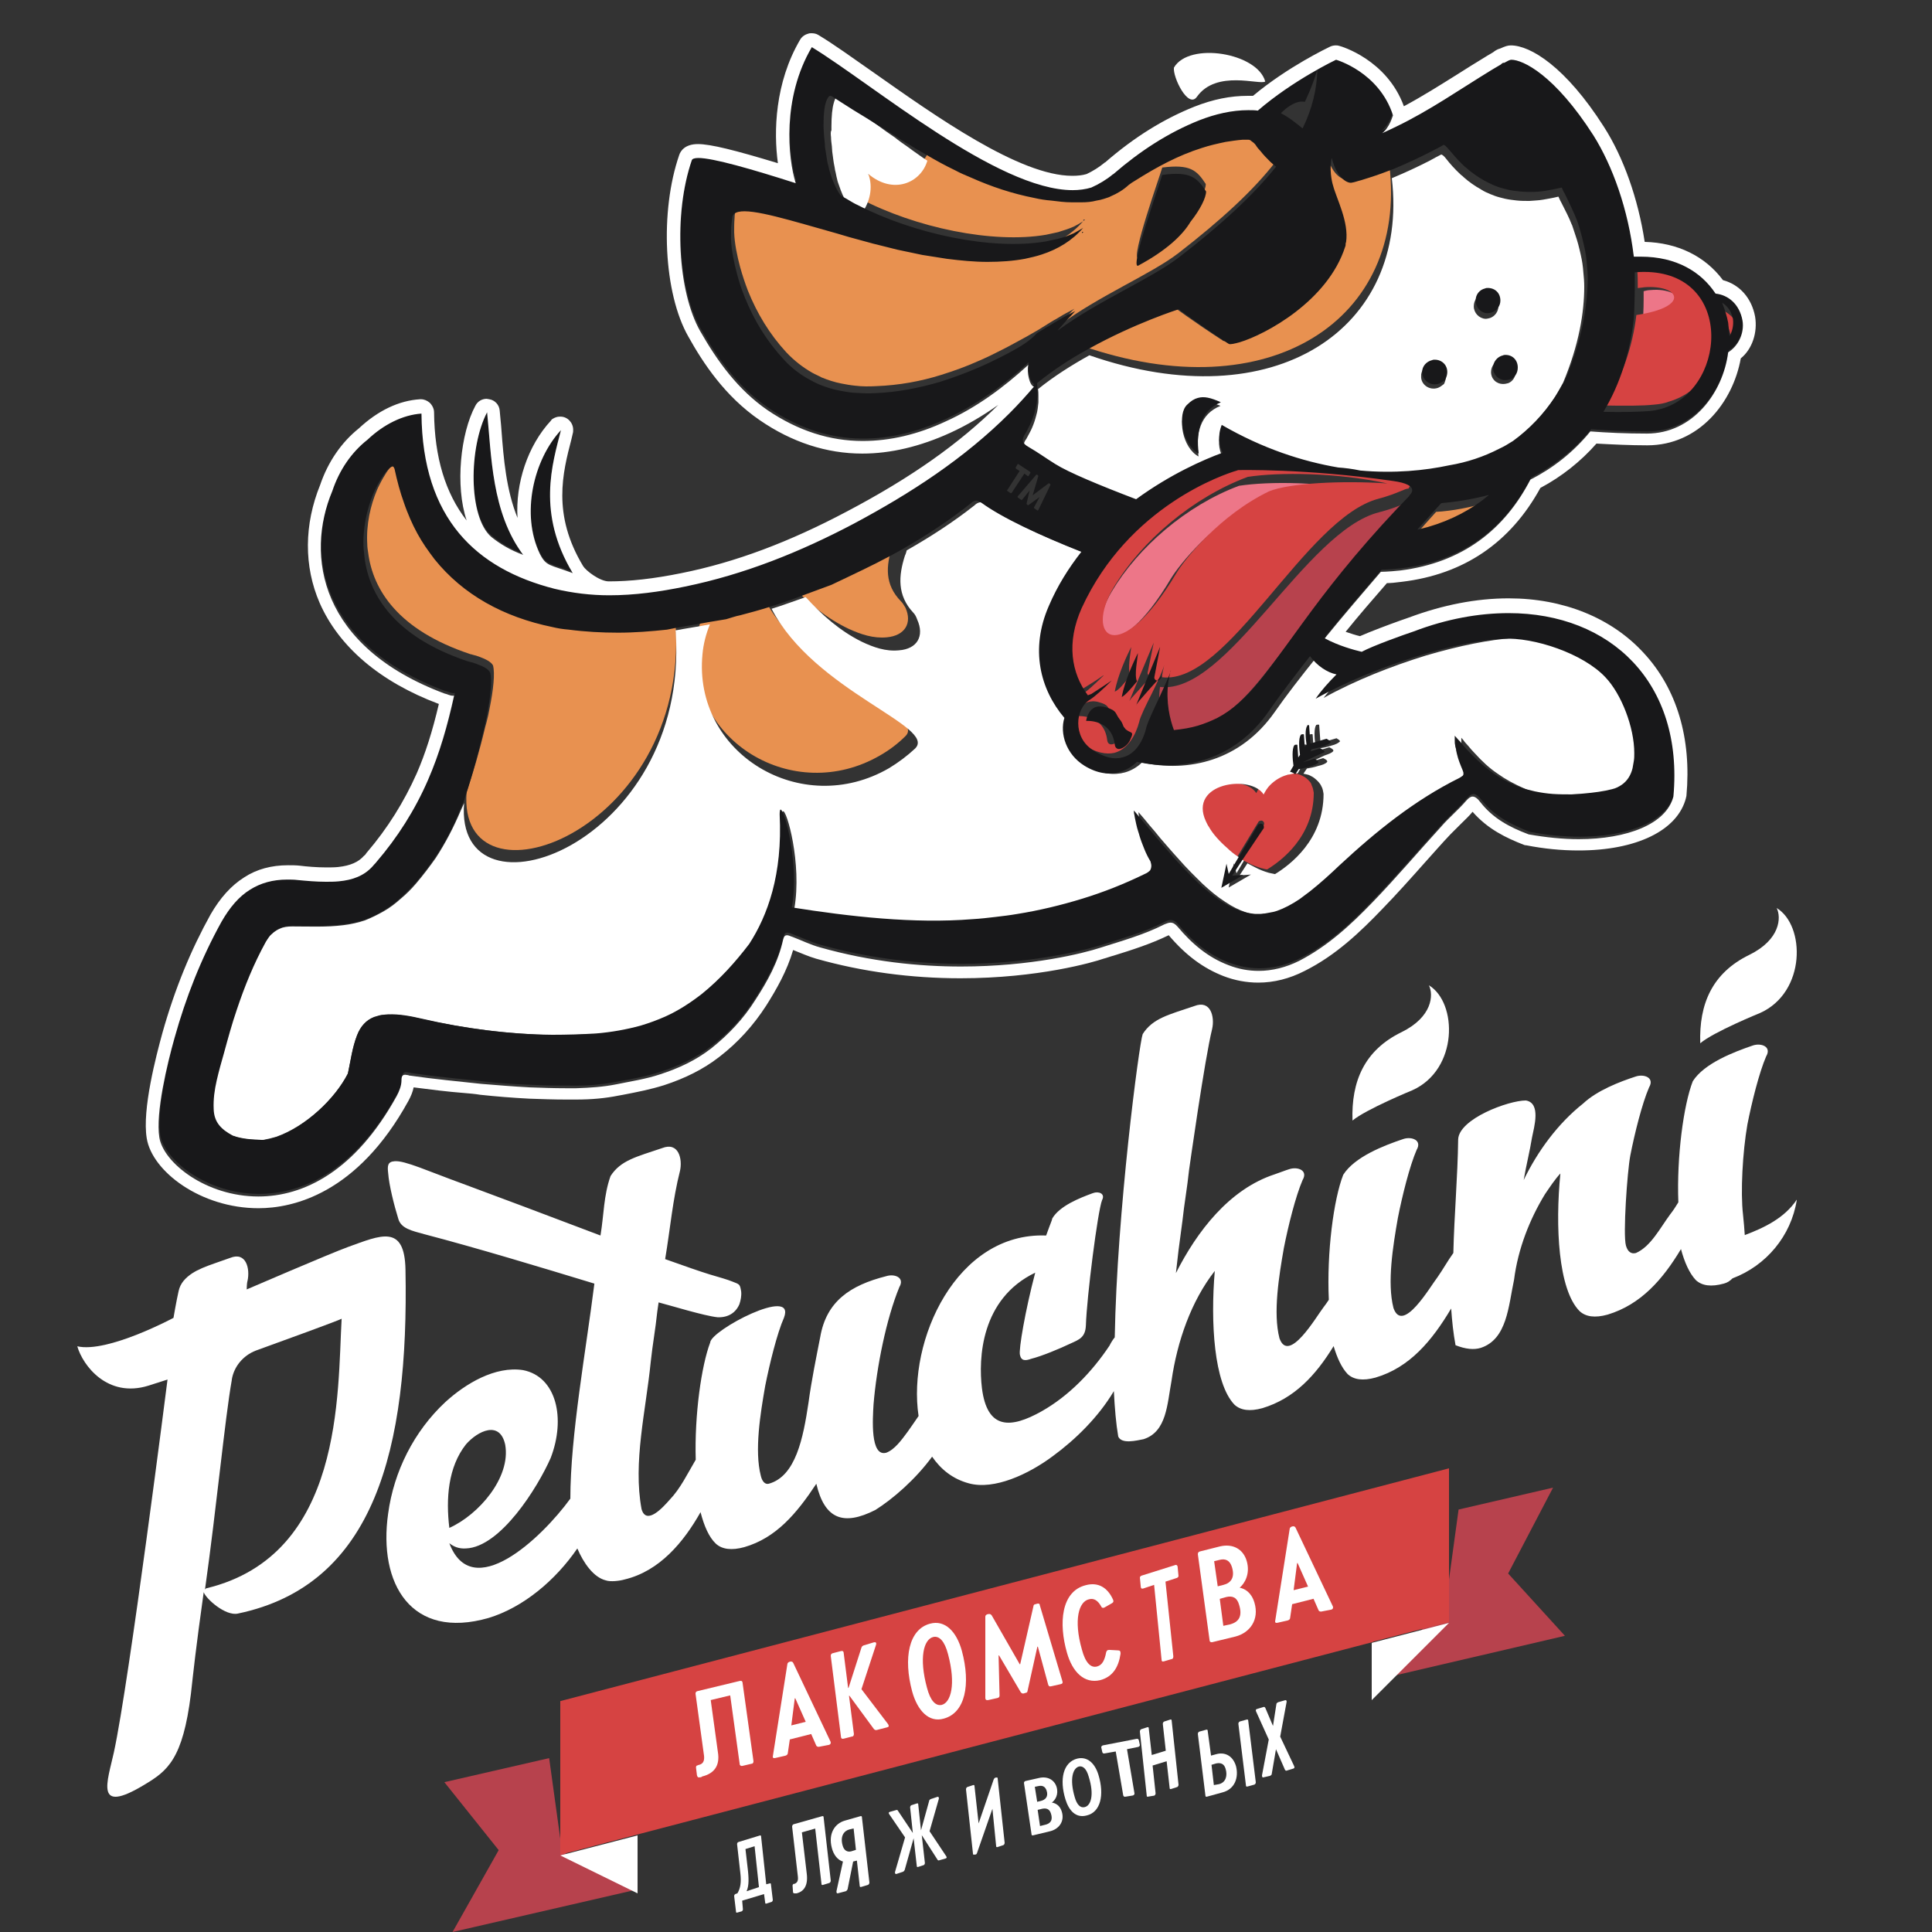
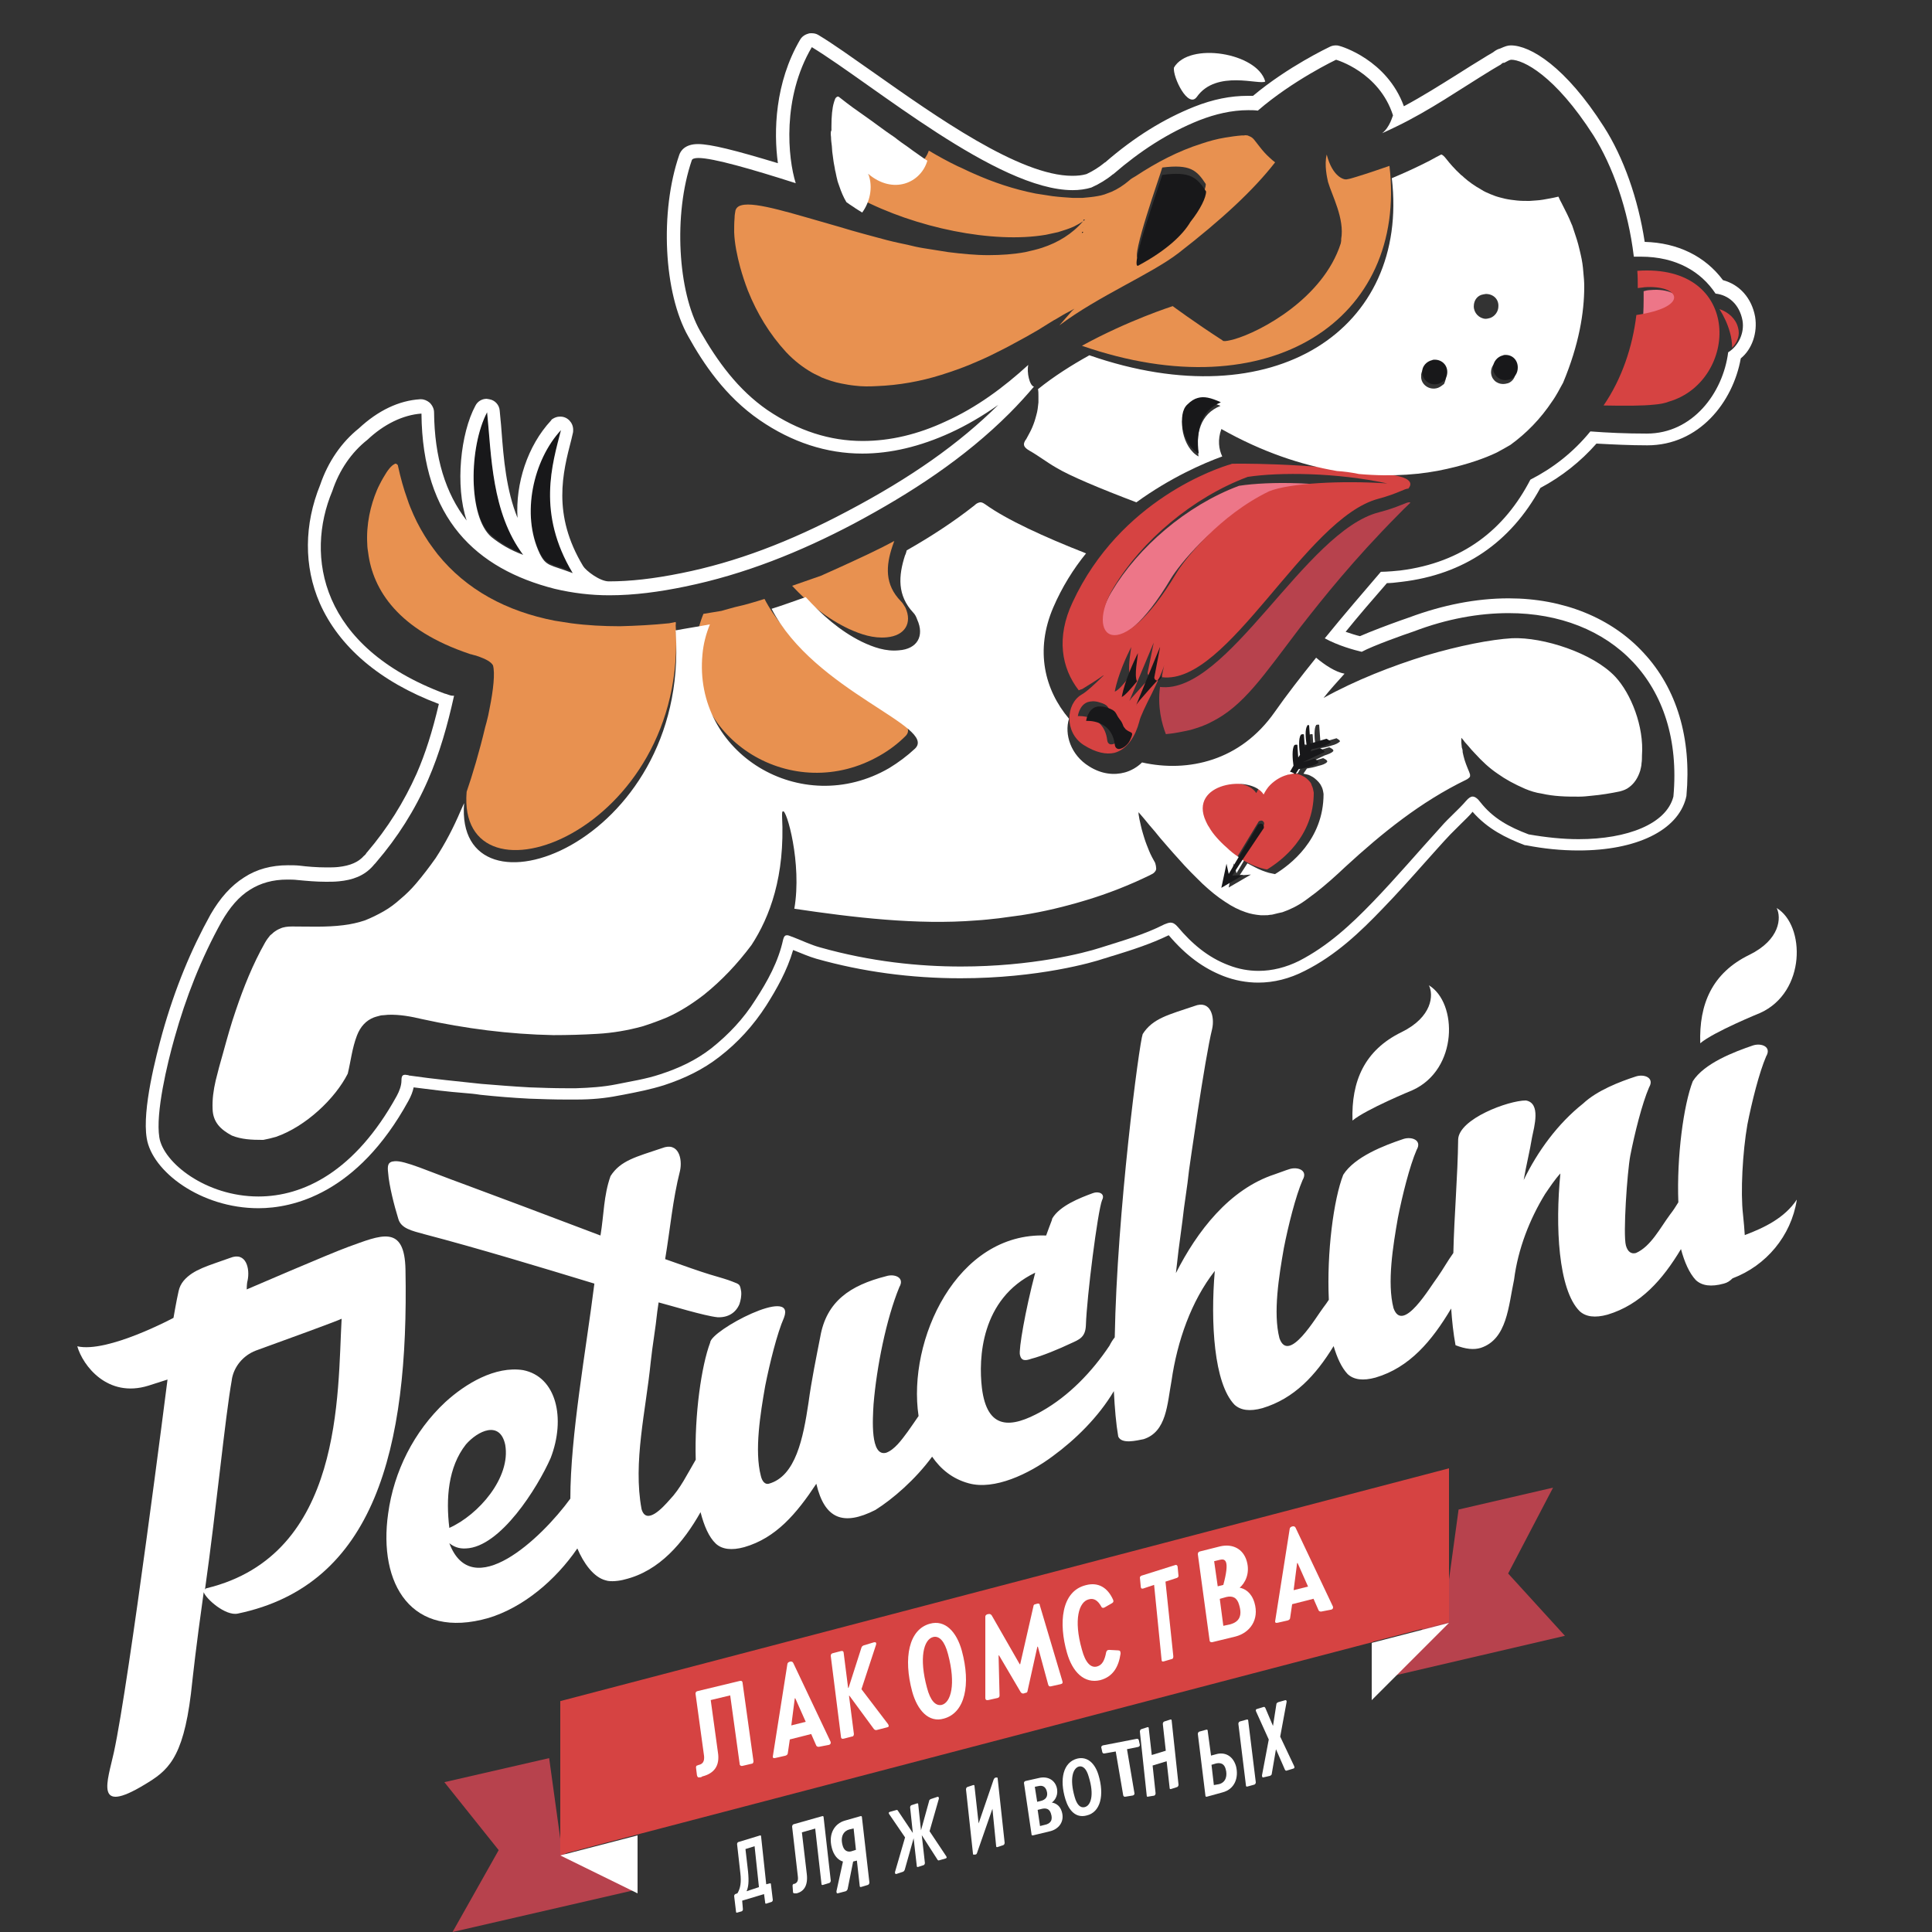
<svg xmlns="http://www.w3.org/2000/svg" width="100" height="100" viewBox="0 0 100 100" fill="none">
  <rect x="0" y="0" width="100" height="100" fill="#333333" stroke="none" />
  <g clip-path="url(#clip0_2004_7061)">
    <path d="M28.424 91L23 92.245L25.812 95.762L23.424 100L33 97.794L29.094 95.85L28.424 91Z" fill="#B7424D" />
    <path d="M29 96.037L33 98V95L29 96.037Z" fill="white" />
    <path d="M80.386 77L75.496 78.133L74.816 83.1L71 87L81 84.669L78.061 81.444L80.386 77Z" fill="#B7424D" />
    <path d="M71.023 85.028L71 85.05V88L75 84L71.023 85.028Z" fill="white" />
    <path d="M75 83.951V79.079V76L29 88.049V90.928V96L32.968 94.959L71.055 84.992L71.078 84.97L75 83.951Z" fill="#D64342" />
    <mask id="mask0_2004_7061" style="mask-type:luminance" maskUnits="userSpaceOnUse" x="-19" y="-17" width="135" height="135">
      <path d="M116 -17H-19V118H116V-17Z" fill="white" />
    </mask>
    <g mask="url(#mask0_2004_7061)">
      <path d="M36.221 91.994C36.123 92.016 36.098 91.972 36.074 91.885L36.025 91.489C36.025 91.423 36.049 91.379 36.098 91.379L36.148 91.357C36.369 91.313 36.467 91.181 36.443 90.896L36 87.665C36 87.599 36.025 87.555 36.098 87.533L38.287 87.006C38.385 86.984 38.434 87.028 38.434 87.094L39 91.159C39 91.225 38.975 91.291 38.902 91.291L38.434 91.401C38.361 91.423 38.287 91.379 38.287 91.313L37.795 87.753L36.787 87.995L37.156 90.676C37.279 91.401 36.959 91.797 36.344 91.95C36.295 91.994 36.27 91.994 36.221 91.994Z" fill="white" />
    </g>
    <mask id="mask1_2004_7061" style="mask-type:luminance" maskUnits="userSpaceOnUse" x="-19" y="-17" width="135" height="135">
      <path d="M116 -17H-19V118H116V-17Z" fill="white" />
    </mask>
    <g mask="url(#mask1_2004_7061)">
      <path d="M42.425 90.407C42.347 90.43 42.27 90.407 42.244 90.337L41.987 89.752L40.881 90.033L40.778 90.734C40.778 90.805 40.727 90.852 40.65 90.875L40.135 90.992C40.032 91.015 39.981 90.992 40.007 90.875L40.752 86.149C40.752 86.079 40.804 86.032 40.881 86.009C40.958 85.985 41.035 86.009 41.061 86.079L42.99 90.15C43.016 90.22 42.99 90.29 42.913 90.313L42.425 90.407ZM41.704 89.12L41.164 87.904H41.138L40.958 89.307L41.704 89.12Z" fill="white" />
    </g>
    <mask id="mask2_2004_7061" style="mask-type:luminance" maskUnits="userSpaceOnUse" x="-19" y="-17" width="135" height="135">
      <path d="M116 -17H-19V118H116V-17Z" fill="white" />
    </mask>
    <g mask="url(#mask2_2004_7061)">
      <path d="M45.233 85.006C45.325 84.983 45.371 85.028 45.348 85.119L44.589 87.432L45.97 89.246C46.016 89.337 46.016 89.382 45.924 89.405L45.394 89.541C45.325 89.563 45.279 89.541 45.233 89.495L43.967 87.772H43.944L44.197 89.745C44.197 89.813 44.174 89.881 44.105 89.881L43.668 89.994C43.575 90.017 43.529 89.971 43.529 89.903L43 85.709C43 85.641 43.023 85.595 43.092 85.573L43.529 85.459C43.622 85.437 43.668 85.482 43.668 85.55L43.898 87.364H43.921L44.589 85.278C44.611 85.21 44.657 85.187 44.704 85.165L45.233 85.006Z" fill="white" />
    </g>
    <mask id="mask3_2004_7061" style="mask-type:luminance" maskUnits="userSpaceOnUse" x="-19" y="-17" width="135" height="135">
      <path d="M116 -17H-19V118H116V-17Z" fill="white" />
    </mask>
    <g mask="url(#mask3_2004_7061)">
      <path d="M47.215 87.556C46.746 85.812 47.042 84.338 48.13 84.044C48.92 83.823 49.514 84.461 49.785 85.444C50.255 87.188 49.959 88.662 48.846 88.956C48.08 89.177 47.487 88.539 47.215 87.556ZM49.069 85.616C48.896 84.953 48.624 84.658 48.303 84.731C47.808 84.854 47.561 85.812 47.981 87.36C48.154 88.023 48.426 88.318 48.748 88.244C49.217 88.121 49.489 87.188 49.069 85.616Z" fill="white" />
    </g>
    <mask id="mask4_2004_7061" style="mask-type:luminance" maskUnits="userSpaceOnUse" x="-19" y="-17" width="135" height="135">
      <path d="M116 -17H-19V118H116V-17Z" fill="white" />
    </mask>
    <g mask="url(#mask4_2004_7061)">
      <path d="M53.491 83.137C53.491 83.073 53.542 83.029 53.618 83.029L53.669 83.008C53.771 82.986 53.822 83.008 53.822 83.094L54.991 87.023C55.016 87.109 54.991 87.153 54.889 87.174L54.406 87.282C54.33 87.304 54.279 87.282 54.254 87.196L53.72 85.231H53.694L53.186 87.52C53.186 87.584 53.135 87.627 53.059 87.627L53.008 87.649C52.932 87.671 52.881 87.649 52.83 87.584L51.712 85.685H51.686L51.737 87.757C51.737 87.822 51.712 87.865 51.636 87.887L51.153 87.995C51.051 88.016 51 87.973 51 87.887V83.677C51 83.612 51.051 83.569 51.127 83.547H51.153C51.229 83.526 51.28 83.547 51.331 83.612L52.779 86.138H52.805L53.491 83.137Z" fill="white" />
    </g>
    <mask id="mask5_2004_7061" style="mask-type:luminance" maskUnits="userSpaceOnUse" x="-19" y="-17" width="135" height="135">
      <path d="M116 -17H-19V118H116V-17Z" fill="white" />
    </mask>
    <g mask="url(#mask5_2004_7061)">
      <path d="M55.226 85.545C54.79 84.029 54.918 82.366 56.202 82.048C56.844 81.877 57.332 82.17 57.615 82.806C57.641 82.88 57.641 82.928 57.563 82.977L57.178 83.198C57.101 83.246 57.024 83.222 56.998 83.149C56.819 82.831 56.613 82.708 56.356 82.782C55.843 82.904 55.56 83.833 55.997 85.374C56.177 86.059 56.459 86.352 56.793 86.254C57.05 86.181 57.178 85.936 57.255 85.521C57.281 85.447 57.307 85.398 57.409 85.398L57.872 85.423C57.974 85.423 58 85.472 58 85.594C57.897 86.303 57.589 86.793 56.947 86.964C56.125 87.159 55.509 86.548 55.226 85.545Z" fill="white" />
    </g>
    <mask id="mask6_2004_7061" style="mask-type:luminance" maskUnits="userSpaceOnUse" x="-19" y="-17" width="135" height="135">
      <path d="M116 -17H-19V118H116V-17Z" fill="white" />
    </mask>
    <g mask="url(#mask6_2004_7061)">
      <path d="M60.244 85.991C60.162 86.015 60.122 85.991 60.122 85.896L59.736 82.032L59.168 82.223C59.087 82.246 59.046 82.199 59.046 82.127L59.005 81.698C58.985 81.626 59.026 81.579 59.087 81.555L60.832 81.006C60.893 80.982 60.954 81.03 60.954 81.102L60.995 81.531C61.015 81.603 60.974 81.65 60.913 81.674L60.325 81.865L60.731 85.729C60.731 85.801 60.711 85.872 60.65 85.872L60.244 85.991Z" fill="white" />
    </g>
    <mask id="mask7_2004_7061" style="mask-type:luminance" maskUnits="userSpaceOnUse" x="-19" y="-17" width="135" height="135">
      <path d="M116 -17H-19V118H116V-17Z" fill="white" />
    </mask>
    <g mask="url(#mask7_2004_7061)">
-       <path d="M62.765 84.994C62.66 85.018 62.607 84.97 62.607 84.897L62 80.447C62 80.375 62.026 80.327 62.105 80.303L63.161 80.038C63.794 79.894 64.348 80.159 64.533 80.808C64.718 81.458 64.427 81.963 64.164 82.179C64.427 82.227 64.77 82.42 64.929 82.949C65.193 83.839 64.691 84.513 63.953 84.705L62.765 84.994ZM63.319 82.035C63.715 81.939 63.926 81.65 63.768 81.121C63.662 80.76 63.425 80.664 63.135 80.736L62.844 80.808L63.029 82.107L63.319 82.035ZM63.662 84.08C64.111 83.959 64.322 83.671 64.137 83.069C64.032 82.684 63.794 82.588 63.478 82.66L63.135 82.757L63.319 84.152L63.662 84.08Z" fill="white" />
+       <path d="M62.765 84.994C62.66 85.018 62.607 84.97 62.607 84.897L62 80.447C62 80.375 62.026 80.327 62.105 80.303L63.161 80.038C63.794 79.894 64.348 80.159 64.533 80.808C64.718 81.458 64.427 81.963 64.164 82.179C64.427 82.227 64.77 82.42 64.929 82.949C65.193 83.839 64.691 84.513 63.953 84.705L62.765 84.994ZM63.319 82.035C63.662 80.76 63.425 80.664 63.135 80.736L62.844 80.808L63.029 82.107L63.319 82.035ZM63.662 84.08C64.111 83.959 64.322 83.671 64.137 83.069C64.032 82.684 63.794 82.588 63.478 82.66L63.135 82.757L63.319 84.152L63.662 84.08Z" fill="white" />
    </g>
    <mask id="mask8_2004_7061" style="mask-type:luminance" maskUnits="userSpaceOnUse" x="-19" y="-17" width="135" height="135">
      <path d="M116 -17H-19V118H116V-17Z" fill="white" />
    </mask>
    <g mask="url(#mask8_2004_7061)">
      <path d="M68.424 83.407C68.347 83.43 68.27 83.407 68.244 83.337L67.987 82.752L66.881 83.033L66.778 83.734C66.778 83.805 66.727 83.852 66.65 83.875L66.135 83.992C66.032 84.015 65.981 83.992 66.007 83.875L66.752 79.149C66.752 79.079 66.804 79.032 66.881 79.009C66.958 78.985 67.035 79.009 67.061 79.079L68.99 83.15C69.016 83.22 68.99 83.29 68.913 83.313L68.424 83.407ZM67.704 82.12L67.164 80.904H67.138L66.958 82.307L67.704 82.12Z" fill="white" />
    </g>
    <mask id="mask9_2004_7061" style="mask-type:luminance" maskUnits="userSpaceOnUse" x="-19" y="-17" width="135" height="135">
      <path d="M116 -17H-19V118H116V-17Z" fill="white" />
    </mask>
    <g mask="url(#mask9_2004_7061)">
      <path d="M38.17 98.992C38.113 99.013 38.094 98.992 38.094 98.928L38 98.144C38 98.102 38.019 98.06 38.057 98.038L38.17 97.996C38.321 97.742 38.377 97.445 38.321 96.958L38.151 95.453C38.151 95.411 38.17 95.368 38.208 95.347L39.321 95.008C39.377 94.987 39.396 95.008 39.396 95.072L39.66 97.53L39.83 97.487C39.887 97.466 39.906 97.487 39.906 97.551L40 98.335C40 98.377 39.981 98.42 39.943 98.441L39.679 98.526C39.623 98.547 39.604 98.526 39.604 98.462L39.547 98.038L38.415 98.377L38.453 98.823C38.453 98.865 38.434 98.907 38.396 98.928L38.17 98.992ZM39.283 97.678L39.057 95.559L38.585 95.707L38.717 96.852C38.774 97.403 38.736 97.678 38.642 97.89L39.283 97.678Z" fill="white" />
    </g>
    <mask id="mask10_2004_7061" style="mask-type:luminance" maskUnits="userSpaceOnUse" x="-19" y="-17" width="135" height="135">
      <path d="M116 -17H-19V118H116V-17Z" fill="white" />
    </mask>
    <g mask="url(#mask10_2004_7061)">
      <path d="M41.138 98C41.069 98 41.046 97.975 41.046 97.927L41.023 97.608C41.023 97.559 41.046 97.535 41.069 97.51H41.115C41.253 97.461 41.322 97.363 41.299 97.143L41 94.548C41 94.499 41.023 94.45 41.069 94.425L42.54 94.009C42.609 93.985 42.632 94.009 42.632 94.083L43 97.339C43 97.388 42.977 97.437 42.931 97.461L42.609 97.559C42.54 97.584 42.517 97.559 42.517 97.486L42.195 94.646L41.506 94.842L41.759 96.996C41.828 97.584 41.621 97.902 41.23 98C41.207 98 41.184 98 41.138 98Z" fill="white" />
    </g>
    <mask id="mask11_2004_7061" style="mask-type:luminance" maskUnits="userSpaceOnUse" x="-19" y="-17" width="135" height="135">
      <path d="M116 -17H-19V118H116V-17Z" fill="white" />
    </mask>
    <g mask="url(#mask11_2004_7061)">
      <path d="M44.52 94.009C44.592 93.984 44.616 94.01 44.616 94.085L45 97.436C45 97.487 44.976 97.537 44.928 97.562L44.592 97.663C44.52 97.689 44.496 97.663 44.496 97.588L44.352 96.303L44.159 96.353L43.871 97.789C43.847 97.84 43.823 97.865 43.775 97.89L43.391 97.991C43.319 98.016 43.295 97.991 43.295 97.89L43.631 96.353C43.367 96.277 43.151 96.025 43.055 95.647C42.862 94.917 43.199 94.387 43.727 94.236L44.52 94.009ZM44.183 94.639L43.967 94.69C43.679 94.765 43.487 95.043 43.607 95.496C43.679 95.799 43.871 95.874 44.063 95.824L44.303 95.748L44.183 94.639Z" fill="white" />
    </g>
    <mask id="mask12_2004_7061" style="mask-type:luminance" maskUnits="userSpaceOnUse" x="-19" y="-17" width="135" height="135">
      <path d="M116 -17H-19V118H116V-17Z" fill="white" />
    </mask>
    <g mask="url(#mask12_2004_7061)">
      <path d="M48.516 93.006C48.577 92.983 48.597 93.029 48.597 93.097L48.114 94.784L48.979 96.082C49.019 96.151 48.999 96.174 48.939 96.196L48.617 96.288C48.577 96.31 48.536 96.288 48.516 96.242L47.711 94.989L47.872 96.424C47.872 96.47 47.852 96.516 47.812 96.538L47.53 96.629C47.47 96.652 47.45 96.629 47.45 96.561L47.289 95.148L46.826 96.789C46.806 96.835 46.786 96.857 46.745 96.88L46.403 96.994C46.343 97.017 46.323 96.971 46.323 96.903L46.846 95.103L46.021 93.895C45.981 93.826 46.001 93.804 46.061 93.781L46.383 93.69C46.423 93.667 46.464 93.69 46.484 93.735L47.248 94.875L47.108 93.553C47.108 93.507 47.128 93.462 47.168 93.439L47.45 93.348C47.51 93.325 47.53 93.348 47.53 93.416L47.671 94.738L48.094 93.211C48.094 93.165 48.134 93.143 48.174 93.12L48.516 93.006Z" fill="white" />
    </g>
    <mask id="mask13_2004_7061" style="mask-type:luminance" maskUnits="userSpaceOnUse" x="-19" y="-17" width="135" height="135">
      <path d="M116 -17H-19V118H116V-17Z" fill="white" />
    </mask>
    <g mask="url(#mask13_2004_7061)">
      <path d="M51.432 92.107C51.453 92.058 51.474 92.034 51.516 92.009H51.558C51.621 91.985 51.642 92.009 51.642 92.082L52 95.38C52 95.429 51.979 95.478 51.937 95.502L51.642 95.6C51.579 95.624 51.558 95.6 51.558 95.527L51.368 93.621L50.568 95.918C50.547 95.966 50.526 95.991 50.484 95.991H50.442C50.379 96.015 50.358 95.991 50.358 95.918L50 92.62C50 92.571 50.021 92.522 50.063 92.498L50.358 92.4C50.421 92.376 50.442 92.4 50.442 92.473L50.653 94.379L51.432 92.107Z" fill="white" />
    </g>
    <mask id="mask14_2004_7061" style="mask-type:luminance" maskUnits="userSpaceOnUse" x="-19" y="-17" width="135" height="135">
      <path d="M116 -17H-19V118H116V-17Z" fill="white" />
    </mask>
    <g mask="url(#mask14_2004_7061)">
      <path d="M53.489 94.993C53.416 95.012 53.391 94.993 53.391 94.933L53 92.286C53 92.246 53.024 92.206 53.073 92.186L53.782 92.027C54.198 91.928 54.564 92.107 54.686 92.485C54.809 92.883 54.613 93.181 54.442 93.301C54.613 93.321 54.858 93.44 54.955 93.759C55.126 94.296 54.784 94.694 54.32 94.793L53.489 94.993ZM53.855 93.221C54.124 93.162 54.271 92.982 54.173 92.684C54.1 92.465 53.953 92.405 53.758 92.445L53.562 92.485L53.684 93.261L53.855 93.221ZM54.075 94.455C54.369 94.395 54.515 94.216 54.393 93.858C54.32 93.639 54.173 93.579 53.953 93.619L53.709 93.679L53.831 94.515L54.075 94.455Z" fill="white" />
    </g>
    <mask id="mask15_2004_7061" style="mask-type:luminance" maskUnits="userSpaceOnUse" x="-19" y="-17" width="135" height="135">
      <path d="M116 -17H-19V118H116V-17Z" fill="white" />
    </mask>
    <g mask="url(#mask15_2004_7061)">
      <path d="M55.146 93.131C54.827 92.088 55.032 91.208 55.761 91.024C56.285 90.901 56.672 91.269 56.854 91.862C57.173 92.906 56.968 93.806 56.239 93.97C55.692 94.114 55.328 93.725 55.146 93.131ZM56.353 91.965C56.239 91.556 56.057 91.392 55.852 91.433C55.533 91.515 55.351 92.067 55.624 93.008C55.738 93.418 55.92 93.581 56.125 93.54C56.467 93.479 56.649 92.906 56.353 91.965Z" fill="white" />
    </g>
    <mask id="mask16_2004_7061" style="mask-type:luminance" maskUnits="userSpaceOnUse" x="-19" y="-17" width="135" height="135">
      <path d="M116 -17H-19V118H116V-17Z" fill="white" />
    </mask>
    <g mask="url(#mask16_2004_7061)">
      <path d="M58.278 92.993C58.194 93.012 58.167 92.993 58.139 92.934L57.75 90.656L57.194 90.754C57.111 90.773 57.083 90.754 57.056 90.695L57 90.439C57 90.4 57.028 90.361 57.083 90.341L58.806 90.007C58.889 89.988 58.917 90.007 58.944 90.066L59 90.322C59 90.361 58.972 90.4 58.917 90.42L58.333 90.538L58.722 92.835C58.722 92.875 58.694 92.914 58.639 92.934L58.278 92.993Z" fill="white" />
    </g>
    <mask id="mask17_2004_7061" style="mask-type:luminance" maskUnits="userSpaceOnUse" x="-19" y="-17" width="135" height="135">
      <path d="M116 -17H-19V118H116V-17Z" fill="white" />
    </mask>
    <g mask="url(#mask17_2004_7061)">
      <path d="M59.44 92.991C59.374 93.016 59.352 92.991 59.352 92.916L59 89.627C59 89.578 59.022 89.529 59.066 89.504L59.374 89.405C59.44 89.38 59.462 89.405 59.462 89.479L59.615 90.839L60.341 90.617L60.187 89.232C60.187 89.182 60.209 89.133 60.253 89.108L60.56 89.009C60.626 88.984 60.648 89.009 60.648 89.084L61 92.373C61 92.422 60.978 92.471 60.934 92.496L60.626 92.595C60.56 92.62 60.538 92.595 60.538 92.521L60.385 91.161L59.659 91.383L59.813 92.818C59.813 92.867 59.791 92.916 59.747 92.941L59.44 92.991Z" fill="white" />
    </g>
    <mask id="mask18_2004_7061" style="mask-type:luminance" maskUnits="userSpaceOnUse" x="-19" y="-17" width="135" height="135">
      <path d="M116 -17H-19V118H116V-17Z" fill="white" />
    </mask>
    <g mask="url(#mask18_2004_7061)">
      <path d="M62.488 92.991C62.415 93.015 62.39 92.991 62.39 92.919L62 89.748C62 89.7 62.024 89.653 62.073 89.629L62.415 89.534C62.488 89.51 62.512 89.534 62.512 89.605L62.683 90.869L62.951 90.797C63.366 90.678 63.805 90.845 63.976 91.417C64.122 91.99 63.927 92.609 63.268 92.776L62.488 92.991ZM63.098 92.347C63.463 92.252 63.537 91.894 63.439 91.56C63.366 91.298 63.195 91.227 62.951 91.274L62.707 91.346L62.829 92.395L63.098 92.347ZM64.585 92.466C64.512 92.49 64.488 92.466 64.488 92.395L64.098 89.224C64.098 89.176 64.122 89.128 64.171 89.104L64.512 89.009C64.585 88.985 64.61 89.009 64.61 89.081L65 92.252C65 92.3 64.976 92.347 64.927 92.371L64.585 92.466Z" fill="white" />
    </g>
    <mask id="mask19_2004_7061" style="mask-type:luminance" maskUnits="userSpaceOnUse" x="-19" y="-17" width="135" height="135">
      <path d="M116 -17H-19V118H116V-17Z" fill="white" />
    </mask>
    <g mask="url(#mask19_2004_7061)">
      <path d="M65.408 91.993C65.342 92.019 65.32 91.968 65.32 91.893L65.671 90.038L65.013 88.583C64.991 88.508 64.991 88.483 65.057 88.458L65.386 88.358C65.43 88.332 65.474 88.358 65.496 88.408L65.89 89.335L66.066 88.207C66.066 88.157 66.11 88.132 66.153 88.107L66.504 88.007C66.57 87.981 66.614 88.032 66.592 88.107L66.263 89.887L66.987 91.417C67.009 91.492 67.009 91.517 66.943 91.542L66.614 91.642C66.57 91.668 66.526 91.642 66.504 91.592L66.044 90.539L65.825 91.818C65.825 91.868 65.781 91.893 65.737 91.918L65.408 91.993Z" fill="white" />
    </g>
    <mask id="mask20_2004_7061" style="mask-type:luminance" maskUnits="userSpaceOnUse" x="-19" y="-17" width="135" height="135">
      <path d="M116 -17H-19V118H116V-17Z" fill="white" />
    </mask>
    <g mask="url(#mask20_2004_7061)">
      <path d="M20.988 65.721C20.944 63.343 19.71 63.932 18.014 64.543C17.132 64.86 12.77 66.74 12.77 66.74C12.77 66.74 12.77 66.423 12.814 66.287C12.946 65.676 12.748 64.77 11.91 65.109C10.787 65.517 10.015 65.698 9.509 66.287C9.376 66.445 9.288 66.627 9.244 66.831C9.134 67.306 8.98 68.212 8.98 68.212C8.98 68.212 5.564 70.046 4 69.684C4.286 70.68 5.564 72.378 7.68 71.722C8.253 71.54 8.671 71.405 8.671 71.405C8.671 71.405 6.688 87.052 5.895 90.698C5.564 92.215 4.859 93.959 7.481 92.373C8.649 91.671 9.464 91.083 9.883 87.663C10.015 86.486 10.126 85.399 10.544 82.41C10.654 82.749 11.668 83.655 12.307 83.519C19.38 82.047 21.165 75.028 20.988 65.721ZM10.698 82.206C10.654 82.206 10.632 82.251 10.61 82.274C11.205 78.062 11.646 73.397 11.998 71.427V71.405C12.109 70.725 12.593 70.159 13.232 69.91C14.863 69.321 17.529 68.348 17.683 68.257C17.463 72.107 17.793 80.485 10.698 82.206Z" fill="white" />
    </g>
    <mask id="mask21_2004_7061" style="mask-type:luminance" maskUnits="userSpaceOnUse" x="-19" y="-17" width="135" height="135">
      <path d="M116 -17H-19V118H116V-17Z" fill="white" />
    </mask>
    <g mask="url(#mask21_2004_7061)">
      <path d="M90.309 63.928C90.286 63.611 90.264 63.272 90.218 62.864C90.083 61.711 90.196 59.63 90.445 58.204C90.671 57.051 91.055 55.512 91.417 54.675C91.711 54.178 91.168 53.974 90.739 54.11C89.743 54.449 88.206 55.037 87.618 55.965C87.143 57.186 86.781 59.856 86.871 62.231C86.736 62.457 86.6 62.661 86.442 62.864C85.922 63.566 85.447 64.516 84.678 64.855C84.429 64.923 84.248 64.787 84.158 64.471C83.999 63.905 84.225 60.648 84.384 59.811C84.61 58.657 84.994 57.119 85.356 56.282C85.65 55.784 85.108 55.58 84.678 55.716C83.841 55.987 82.665 56.44 81.942 57.119C80.63 58.159 79.59 59.584 78.866 61.077C79.002 60.286 79.183 59.584 79.296 58.883C79.409 58.318 79.77 57.096 78.979 56.96C78.074 56.96 75.519 57.91 75.474 58.974C75.451 60.896 75.27 62.887 75.225 64.855C74.931 65.262 74.682 65.715 74.411 66.099C74.026 66.597 72.602 69.063 72.127 67.706C71.787 66.394 72.104 64.471 72.353 63.045C72.579 61.892 72.963 60.353 73.325 59.517C73.619 59.019 73.076 58.815 72.647 58.951C71.629 59.29 70.114 59.878 69.526 60.806C69.028 62.073 68.667 64.833 68.78 67.276C68.689 67.412 68.599 67.547 68.508 67.66C68.124 68.158 66.699 70.624 66.224 69.266C65.885 67.954 66.202 66.031 66.451 64.606C66.677 63.453 67.061 61.914 67.423 61.077C67.717 60.58 67.174 60.376 66.745 60.512C66.518 60.58 66.247 60.693 65.976 60.783C63.624 61.552 61.95 63.747 60.865 65.896C60.91 65.511 60.955 65.127 61 64.719C61.068 64.199 61.136 63.679 61.204 63.181C61.294 62.322 61.453 61.462 61.543 60.58C61.543 60.58 62.357 54.788 62.742 53.25C62.877 52.639 62.674 51.735 61.815 52.074C60.48 52.526 59.666 52.707 59.146 53.522C58.965 53.997 57.812 62.751 57.699 69.221C57.586 69.357 57.495 69.515 57.427 69.651C56.523 71.008 55.324 72.252 53.922 73.044C52.316 73.949 51.095 74.017 50.824 71.845C50.643 70.33 50.756 67.231 53.583 65.873C53.063 67.841 52.723 69.855 52.791 70.126C52.859 70.443 53.063 70.443 53.379 70.33C53.922 70.194 54.849 69.809 55.415 69.538C55.867 69.334 56.183 69.221 56.206 68.588C56.251 67.14 56.817 62.684 57.043 62.118C57.224 61.779 56.862 61.643 56.568 61.756C55.889 62.005 54.849 62.412 54.465 63.068C54.465 63.091 54.442 63.136 54.442 63.159C54.352 63.407 54.239 63.679 54.148 63.95C49.512 63.769 46.957 69.38 47.545 73.293C47.341 73.587 47.16 73.859 46.979 74.108C46.663 74.537 46.301 75.035 45.871 75.193C45.035 75.42 45.17 73.429 45.215 72.682C45.374 70.76 45.871 68.271 46.55 66.62C46.844 66.122 46.301 65.918 45.871 66.054C43.994 66.529 42.773 67.366 42.456 69.199C42.253 70.239 42.004 71.438 41.846 72.615C41.574 74.424 41.19 76.415 39.788 76.799C39.607 76.845 39.449 76.686 39.381 76.392C39.042 75.08 39.358 73.157 39.607 71.732C39.833 70.601 40.218 69.018 40.579 68.203C41.213 66.529 36.78 68.859 36.758 69.493C36.305 70.692 35.943 73.225 36.011 75.555C35.582 76.279 35.22 77.048 34.654 77.636C34.315 78.021 33.456 78.971 33.207 78.112C32.755 75.691 33.433 72.999 33.682 70.488C33.772 69.628 33.931 68.769 34.021 67.886L34.089 67.412C34.7 67.57 36.464 68.113 37.142 68.181C37.707 68.203 38.092 67.932 38.273 67.502C38.34 67.298 38.386 67.072 38.363 66.846C38.295 66.461 38.295 66.484 37.888 66.326C37.662 66.235 37.278 66.122 36.735 65.964C36.215 65.805 35.446 65.534 34.428 65.172C34.7 63.543 34.813 62.118 35.197 60.602C35.333 59.992 35.129 59.087 34.27 59.426C32.936 59.878 32.121 60.059 31.601 60.874C31.24 61.892 31.262 62.864 31.081 63.95C28.164 62.842 25.812 61.96 23.98 61.281C22.171 60.625 20.95 60.059 20.43 60.105C20.068 60.127 20.045 60.331 20.091 60.715C20.136 61.349 20.407 62.412 20.611 63.068C20.746 63.588 21.312 63.702 21.968 63.883C24.727 64.606 27.938 65.579 30.765 66.439C30.335 69.877 29.521 74.311 29.521 77.569C28.006 79.65 24.433 82.998 23.257 79.876C23.483 80.057 23.754 80.17 24.116 80.147C25.902 80.08 27.825 77.003 28.503 75.465C29.295 73.406 28.797 71.257 27.078 70.918C25.631 70.692 24.093 71.619 23.053 72.569C21.425 74.085 20.384 76.166 20.091 78.338C19.57 81.98 21.289 84.898 25.292 83.744C27.078 83.201 28.752 81.799 29.883 80.147C30.199 80.894 30.719 81.641 31.353 81.799C31.601 81.889 32.099 81.822 32.325 81.754C34.134 81.324 35.378 79.831 36.26 78.27C36.441 78.971 36.69 79.559 37.051 79.899C37.368 80.193 37.866 80.261 38.522 80.08C40.172 79.605 41.235 78.338 42.253 76.799C42.682 78.632 43.655 78.994 45.306 78.157C46.21 77.591 47.386 76.573 48.246 75.397C48.698 76.053 49.309 76.551 50.145 76.777C51.457 77.139 53.243 76.302 54.487 75.374C55.663 74.515 56.862 73.338 57.653 72.004C57.699 72.909 57.767 73.7 57.88 74.356C58.06 74.763 58.829 74.56 59.191 74.492C60.39 74.108 60.412 72.682 60.639 71.461C60.932 69.425 61.656 67.344 62.877 65.783C62.651 68.452 62.832 71.597 63.895 72.705C64.212 72.999 64.686 73.067 65.342 72.886C66.993 72.388 68.101 71.189 69.028 69.674C69.21 70.284 69.436 70.782 69.752 71.121C70.069 71.415 70.544 71.483 71.2 71.302C72.963 70.782 74.117 69.402 75.112 67.728C75.157 68.384 75.225 69.018 75.338 69.628C75.858 69.832 76.288 69.877 76.65 69.764C78.007 69.312 78.074 67.615 78.368 66.235C78.572 64.629 79.183 63.091 79.974 61.801C80.223 61.439 80.472 61.055 80.766 60.738C80.494 63.453 80.652 66.755 81.76 67.864C82.077 68.158 82.552 68.226 83.208 68.045C84.927 67.525 86.057 66.235 87.007 64.652C87.188 65.33 87.437 65.896 87.776 66.258C88.093 66.552 88.567 66.62 89.223 66.439C89.404 66.394 89.54 66.303 89.676 66.167C91.417 65.511 92.706 63.973 93 62.118V62.095C92.367 63.045 91.326 63.543 90.309 63.928ZM24.116 74.763C24.727 74.062 25.88 73.497 26.151 74.786C26.445 76.483 24.772 78.406 23.257 79.084C23.076 77.569 23.189 75.94 24.116 74.763Z" fill="white" />
    </g>
    <mask id="mask22_2004_7061" style="mask-type:luminance" maskUnits="userSpaceOnUse" x="-19" y="-17" width="135" height="135">
      <path d="M116 -17H-19V118H116V-17Z" fill="white" />
    </mask>
    <g mask="url(#mask22_2004_7061)">
      <path d="M73.107 56.429C75.49 55.353 75.445 51.897 73.961 51C74.208 51.494 74.141 52.638 72.545 53.423C70.612 54.365 69.937 55.981 70.005 58C70.701 57.417 73.107 56.429 73.107 56.429Z" fill="white" />
    </g>
    <mask id="mask23_2004_7061" style="mask-type:luminance" maskUnits="userSpaceOnUse" x="-19" y="-17" width="135" height="135">
      <path d="M116 -17H-19V118H116V-17Z" fill="white" />
    </mask>
    <g mask="url(#mask23_2004_7061)">
      <path d="M91.107 52.429C93.49 51.353 93.445 47.897 91.961 47C92.208 47.494 92.141 48.638 90.545 49.423C88.612 50.365 87.937 51.981 88.005 54C88.679 53.417 91.107 52.429 91.107 52.429Z" fill="white" />
    </g>
    <mask id="mask24_2004_7061" style="mask-type:luminance" maskUnits="userSpaceOnUse" x="-19" y="-17" width="135" height="135">
      <path d="M116 -17H-19V118H116V-17Z" fill="white" />
    </mask>
    <g mask="url(#mask24_2004_7061)">
-       <path d="M74.333 26.494C73.994 26.864 73.533 27.383 73 28C73.194 27.951 73.388 27.901 73.582 27.852C74.915 27.482 76.055 26.84 77 26C76.079 26.272 75.182 26.444 74.333 26.494Z" fill="#E89150" />
-     </g>
+       </g>
    <mask id="mask25_2004_7061" style="mask-type:luminance" maskUnits="userSpaceOnUse" x="-19" y="-17" width="135" height="135">
      <path d="M116 -17H-19V118H116V-17Z" fill="white" />
    </mask>
    <g mask="url(#mask25_2004_7061)">
      <path d="M70.646 9.014C70.51 9.06 70.351 9.105 70.215 9.15C69.965 9.217 69.965 9.24 69.693 9.285C69.556 9.308 68.966 9.15 68.671 8C68.535 8.541 68.694 9.217 68.739 9.42C68.943 10.119 69.602 11.314 69.42 12.374C69.42 12.396 69.42 12.441 69.42 12.464C69.42 12.509 69.397 12.554 69.397 12.599C68.489 15.44 65.242 17.175 63.88 17.559C63.63 17.626 63.425 17.671 63.335 17.649C63.312 17.649 63.289 17.649 63.289 17.626C61.79 16.657 60.7 15.845 60.7 15.845C60.632 15.868 58.384 16.589 56 17.897C65.742 21.279 72.849 16.522 71.918 8.586C71.509 8.721 71.078 8.879 70.646 9.014Z" fill="#E89150" />
    </g>
    <mask id="mask26_2004_7061" style="mask-type:luminance" maskUnits="userSpaceOnUse" x="-19" y="-17" width="135" height="135">
      <path d="M116 -17H-19V118H116V-17Z" fill="white" />
    </mask>
    <g mask="url(#mask26_2004_7061)">
      <path d="M34.973 32.194C34.861 32.216 34.749 32.238 34.638 32.26C33.788 32.348 32.939 32.392 32.089 32.414C31.24 32.414 30.39 32.37 29.563 32.26C29.272 32.216 28.982 32.172 28.713 32.128C26.21 31.643 24.131 30.52 22.655 28.692C22.499 28.493 22.342 28.273 22.186 28.053C21.895 27.612 21.627 27.15 21.403 26.643C21.291 26.379 21.18 26.137 21.09 25.85C20.889 25.299 20.733 24.727 20.598 24.11C20.598 24.088 20.598 24.066 20.576 24.066C20.554 24.022 20.509 24 20.464 24C20.442 24 20.442 24 20.419 24.022C20.263 24.088 20.062 24.33 19.838 24.727C19.771 24.837 19.704 24.969 19.637 25.101C19.592 25.189 19.548 25.277 19.503 25.388C19.19 26.137 18.944 27.128 19.011 28.185C19.011 28.317 19.034 28.471 19.056 28.604C19.302 30.542 20.621 32.612 24.309 33.846C24.354 33.868 24.421 33.868 24.466 33.89C24.578 33.912 24.712 33.956 24.823 34C25.137 34.11 25.427 34.264 25.517 34.44C25.628 34.837 25.539 35.696 25.338 36.687C25.293 36.929 25.248 37.15 25.181 37.392C25.159 37.48 25.137 37.546 25.114 37.634C24.823 38.868 24.444 40.145 24.153 40.982C23.616 47.392 35.644 43.163 34.973 32.348C34.995 32.282 34.973 32.238 34.973 32.194Z" fill="#E89150" />
    </g>
    <mask id="mask27_2004_7061" style="mask-type:luminance" maskUnits="userSpaceOnUse" x="-19" y="-17" width="135" height="135">
      <path d="M116 -17H-19V118H116V-17Z" fill="white" />
    </mask>
    <g mask="url(#mask27_2004_7061)">
      <path d="M55.5 16.079C55.277 16.326 55.054 16.596 54.831 16.843C56.86 15.316 59.58 14.194 61.006 13.094C63.236 11.365 64.885 9.838 66 8.402C65.911 8.334 65.799 8.245 65.71 8.155C65.532 7.998 65.353 7.796 65.198 7.594C65.108 7.481 65.041 7.392 64.952 7.279C64.885 7.19 64.819 7.122 64.729 7.077C64.685 7.055 64.618 7.032 64.573 7.01C64.506 7.01 64.462 6.988 64.395 7.01C64.35 7.01 64.328 7.01 64.283 7.01C63.994 7.032 63.681 7.077 63.414 7.122C62.99 7.19 62.589 7.302 62.188 7.436C60.984 7.818 59.869 8.402 58.777 9.12C58.666 9.187 58.532 9.255 58.443 9.345C58.153 9.592 57.841 9.794 57.529 9.928C57.417 9.973 57.283 10.018 57.172 10.063C57.038 10.108 56.927 10.13 56.793 10.153C56.548 10.198 56.28 10.22 56.035 10.243C55.857 10.243 55.701 10.243 55.522 10.243C55.188 10.22 54.831 10.198 54.474 10.153C54.185 10.108 53.895 10.063 53.605 10.018C52.468 9.794 51.398 9.434 50.35 8.963C50.083 8.851 49.838 8.716 49.57 8.604C49.057 8.357 48.567 8.088 48.076 7.796C47.72 8.851 46.204 9.434 44.822 8.424C45.111 9.053 44.889 9.771 44.487 10.265C47.385 11.791 51.398 12.622 54.14 12.151C54.363 12.106 54.564 12.061 54.764 12.016C55.054 11.926 55.344 11.836 55.589 11.724C55.767 11.634 55.924 11.545 56.057 11.455C56.057 11.455 56.057 11.432 56.08 11.432C56.057 11.387 56.08 11.365 56.102 11.365C56.102 11.365 56.124 11.365 56.147 11.365C56.169 11.365 56.124 11.41 56.08 11.432C56.08 11.432 56.057 11.432 56.057 11.455C55.5 12.106 54.764 12.555 53.94 12.824C53.672 12.914 53.36 12.981 53.07 13.049C52.468 13.161 51.822 13.206 51.153 13.206C50.484 13.206 49.793 13.138 49.08 13.049C48.79 13.004 48.522 12.959 48.233 12.914C48.099 12.892 47.943 12.869 47.809 12.847C47.519 12.802 47.229 12.734 46.962 12.667C46.828 12.645 46.672 12.6 46.538 12.577C46.115 12.487 45.691 12.375 45.29 12.263C44.866 12.151 44.465 12.039 44.064 11.926C43.863 11.859 43.662 11.814 43.462 11.747C41.076 11.073 39.115 10.422 38.379 10.624C38.201 10.669 38.111 10.759 38.067 10.894C38.045 11.028 38.022 11.14 38.022 11.275C38 11.522 38 11.769 38 12.016C38.022 12.622 38.156 13.251 38.312 13.834C38.424 14.238 38.557 14.643 38.713 15.047C39.181 16.214 39.828 17.291 40.697 18.234C41.121 18.683 41.567 19.02 42.035 19.289C42.191 19.379 42.369 19.447 42.526 19.536C42.86 19.671 43.194 19.783 43.551 19.851C43.774 19.895 44.019 19.94 44.264 19.963C44.621 20.008 45 20.008 45.379 19.985C46.538 19.94 47.653 19.738 48.723 19.402C49.369 19.2 49.994 18.975 50.596 18.706C50.819 18.616 51.041 18.504 51.242 18.414C51.643 18.212 52.067 18.01 52.468 17.785C52.892 17.561 53.293 17.336 53.717 17.089C53.873 17 54.029 16.887 54.185 16.798C54.341 16.708 54.497 16.596 54.675 16.506C54.898 16.371 55.121 16.236 55.344 16.124C55.455 16.057 55.567 16.012 55.678 15.944C55.656 15.922 55.589 16.012 55.5 16.079ZM60.159 8.671C61.608 8.492 61.943 8.806 62.411 9.524C62.411 9.838 62.121 10.422 61.608 11.096C61.207 11.747 60.404 12.532 58.955 13.341C58.933 13.341 58.933 13.363 58.911 13.363C58.51 13.385 60.048 9.075 60.159 8.671Z" fill="#E89150" />
    </g>
    <mask id="mask28_2004_7061" style="mask-type:luminance" maskUnits="userSpaceOnUse" x="-19" y="-17" width="135" height="135">
      <path d="M116 -17H-19V118H116V-17Z" fill="white" />
    </mask>
    <g mask="url(#mask28_2004_7061)">
      <path d="M39.571 31C39.081 31.155 38.569 31.309 38.057 31.42C37.812 31.486 37.567 31.552 37.344 31.619C37.033 31.663 36.721 31.729 36.409 31.773C36.209 32.259 36.075 32.789 36.03 33.297C35.541 38.334 41.063 41.691 45.54 39.107C46.007 38.842 46.453 38.511 46.854 38.113C48.034 37.008 41.754 35.219 39.571 31Z" fill="#E89150" />
    </g>
    <mask id="mask29_2004_7061" style="mask-type:luminance" maskUnits="userSpaceOnUse" x="-19" y="-17" width="135" height="135">
      <path d="M116 -17H-19V118H116V-17Z" fill="white" />
    </mask>
    <g mask="url(#mask29_2004_7061)">
      <path d="M46.633 31.123C45.782 30.256 45.851 29.28 46.196 28.26C46.219 28.174 46.265 28.087 46.288 28C45.369 28.499 44.403 28.933 43.46 29.366C43.138 29.518 42.816 29.648 42.495 29.8C41.989 29.974 41.506 30.147 41 30.321C41.851 31.232 42.793 32.012 43.943 32.555C44.564 32.837 45.208 33.053 45.897 32.988C46.84 32.902 47.231 32.251 46.863 31.448C46.794 31.34 46.725 31.21 46.633 31.123Z" fill="#E89150" />
    </g>
    <mask id="mask30_2004_7061" style="mask-type:luminance" maskUnits="userSpaceOnUse" x="-19" y="-17" width="135" height="135">
      <path d="M116 -17H-19V118H116V-17Z" fill="white" />
    </mask>
    <g mask="url(#mask30_2004_7061)">
      <path d="M85.42 15.014C85.297 15.014 85.173 15.044 85.074 15.073C85.074 15.221 85.074 15.37 85.074 15.518C85.074 15.992 85.049 16.496 85 17C87.892 16.407 87.299 14.836 85.42 15.014Z" fill="#ED7688" />
    </g>
    <mask id="mask31_2004_7061" style="mask-type:luminance" maskUnits="userSpaceOnUse" x="-19" y="-17" width="135" height="135">
      <path d="M116 -17H-19V118H116V-17Z" fill="white" />
    </mask>
    <g mask="url(#mask31_2004_7061)">
      <path d="M64.131 25.145C61.396 26.165 58.902 28.336 57.546 30.615C56.058 33.089 57.787 34.696 60.609 29.942C61.046 29.226 62.774 27.055 65.181 25.861C66.187 25.449 68.79 25.319 71 25.471C68.506 24.928 65.684 24.906 64.131 25.145Z" fill="#ED7688" />
    </g>
    <mask id="mask32_2004_7061" style="mask-type:luminance" maskUnits="userSpaceOnUse" x="-19" y="-17" width="135" height="135">
      <path d="M116 -17H-19V118H116V-17Z" fill="white" />
    </mask>
    <g mask="url(#mask32_2004_7061)">
      <path d="M60.042 35.556C59.902 36.578 60.136 37.467 60.346 38C60.813 37.956 61.233 37.867 61.63 37.778C62.004 37.667 62.354 37.556 62.681 37.378C64.362 36.556 65.389 34.978 67.303 32.467C68.517 30.912 70.058 28.979 72.346 26.668C72.556 26.446 72.766 26.246 73 26.023C72.977 26.001 72.977 26.001 72.953 26.001C72.79 25.979 72.416 26.246 71.389 26.512C67.56 27.468 63.521 35.978 60.042 35.556Z" fill="#B7424D" />
    </g>
    <mask id="mask33_2004_7061" style="mask-type:luminance" maskUnits="userSpaceOnUse" x="-19" y="-17" width="135" height="135">
      <path d="M116 -17H-19V118H116V-17Z" fill="white" />
    </mask>
    <g mask="url(#mask33_2004_7061)">
      <path d="M89.961 16.961C89.846 16.494 89.461 16.156 89 16C89.231 16.364 89.423 16.779 89.538 17.195C89.615 17.454 89.654 17.74 89.654 18C89.923 17.714 90.077 17.351 89.961 16.961Z" fill="#D64342" />
    </g>
    <mask id="mask34_2004_7061" style="mask-type:luminance" maskUnits="userSpaceOnUse" x="-19" y="-17" width="135" height="135">
      <path d="M116 -17H-19V118H116V-17Z" fill="white" />
    </mask>
    <g mask="url(#mask34_2004_7061)">
      <path d="M84.747 14.018C84.771 14.323 84.771 14.606 84.771 14.911C84.892 14.889 85.014 14.889 85.111 14.867C86.955 14.737 87.513 15.891 84.698 16.305C84.504 17.938 83.946 19.615 83 20.987C84.068 21.009 85.038 21.009 85.62 20.943C85.887 20.922 86.154 20.878 86.373 20.791C89.988 19.746 90.255 13.626 84.747 14.018Z" fill="#D64342" />
    </g>
    <mask id="mask35_2004_7061" style="mask-type:luminance" maskUnits="userSpaceOnUse" x="-19" y="-17" width="135" height="135">
      <path d="M116 -17H-19V118H116V-17Z" fill="white" />
    </mask>
    <g mask="url(#mask35_2004_7061)">
      <path d="M71.971 24.57C67.367 23.914 63.777 24.004 63.777 24.004C63.777 24.004 63.754 24.004 63.708 24.027C63.063 24.208 57.977 25.86 55.514 31.18C54.662 32.992 54.938 34.576 55.836 35.731C55.882 35.708 55.951 35.685 56.02 35.663C56.388 35.436 56.757 35.21 57.102 34.961C57.102 34.961 57.102 34.961 57.125 34.961C56.665 35.414 56.227 35.821 55.974 35.957C55.169 36.432 55.076 37.904 56.089 38.56C56.734 38.968 57.263 39.059 57.677 38.968C58.368 38.787 58.782 38.062 58.966 37.361C59.012 37.112 59.312 36.5 59.611 35.912C59.91 35.301 60.186 34.712 60.255 34.44C60.255 34.463 60.255 34.486 60.232 34.508C60.232 34.486 60.255 34.463 60.255 34.44C60.209 34.644 60.163 34.848 60.14 35.052C63.569 35.482 67.551 26.811 71.349 25.815C72.362 25.544 72.73 25.272 72.891 25.295C72.891 25.272 73.467 24.774 71.971 24.57ZM58.161 38.017C58.046 38.266 57.815 38.47 57.608 38.515C57.447 38.56 57.332 38.492 57.309 38.311C57.148 36.953 55.79 37.066 55.79 37.066C55.79 37.066 55.859 36.5 56.296 36.342C56.434 36.297 56.642 36.274 56.872 36.342C57.447 36.5 57.309 36.636 57.562 36.953C57.792 37.225 57.7 37.338 57.907 37.496C58.161 37.7 58.345 37.564 58.161 38.017ZM57.7 35.799C57.677 35.799 57.677 35.799 57.7 35.799C57.861 34.916 58.345 33.897 58.552 33.489C58.529 33.739 58.345 34.644 58.506 34.961C58.184 35.391 57.884 35.731 57.7 35.799ZM58.644 36.048C58.529 36.161 58.483 36.251 58.483 36.251L58.46 36.274L58.92 35.165L59.726 33.24V33.218L59.404 34.803C59.38 34.916 59.473 34.984 59.565 34.984C59.588 34.984 59.611 34.961 59.657 34.938C59.726 34.848 59.772 34.803 59.818 34.78C59.473 35.12 58.92 35.731 58.644 36.048ZM65.687 25.43C63.155 26.653 61.314 28.939 60.877 29.686C57.907 34.644 56.089 32.969 57.654 30.388C59.081 28.011 61.728 25.747 64.582 24.683C66.216 24.434 69.186 24.457 71.809 25.023C69.485 24.864 66.746 25 65.687 25.43Z" fill="#D64342" />
    </g>
    <mask id="mask36_2004_7061" style="mask-type:luminance" maskUnits="userSpaceOnUse" x="-19" y="-17" width="135" height="135">
      <path d="M116 -17H-19V118H116V-17Z" fill="white" />
    </mask>
    <g mask="url(#mask36_2004_7061)">
      <path d="M67.609 40.279C67.587 40.258 67.544 40.236 67.522 40.215C67.435 40.172 67.349 40.129 67.24 40.086C67.175 40.064 67.11 40.043 67.044 40.043C67.11 40.064 67.175 40.064 67.24 40.086C67.327 40.107 67.435 40.172 67.522 40.215C67.435 40.172 67.349 40.129 67.24 40.086C67.175 40.064 67.11 40.043 67.044 40.043L66.719 40C66.632 40 66.567 40 66.48 40.022C66.415 40.022 66.35 40.043 66.284 40.064C66.35 40.043 66.415 40.043 66.48 40.022C66.415 40.022 66.35 40.043 66.284 40.064C66.263 40.064 66.263 40.064 66.241 40.064C66.219 40.064 66.198 40.086 66.176 40.086C65.872 40.172 65.59 40.343 65.351 40.579C65.22 40.708 65.112 40.858 65.025 41.051C64.395 40.043 61.268 40.472 62.158 42.382C62.202 42.468 62.245 42.575 62.31 42.661C62.419 42.854 62.549 43.026 62.701 43.197C62.853 43.369 63.027 43.541 63.201 43.691C63.374 43.841 63.57 43.991 63.765 44.142C63.852 44.206 63.961 44.27 64.048 44.335L65.155 42.511C65.155 42.511 65.177 42.489 65.22 42.489C65.264 42.468 65.307 42.468 65.351 42.489C65.481 42.575 65.416 42.704 65.416 42.704L64.221 44.464C64.352 44.528 64.46 44.592 64.591 44.657C64.829 44.785 65.068 44.871 65.285 44.936C65.394 44.957 65.503 45 65.59 45C66.328 44.549 68 43.305 68 41.03C67.978 40.901 67.957 40.773 67.891 40.644C67.87 40.515 67.739 40.386 67.609 40.279Z" fill="#D64342" />
    </g>
    <mask id="mask37_2004_7061" style="mask-type:luminance" maskUnits="userSpaceOnUse" x="-19" y="-17" width="135" height="135">
      <path d="M116 -17H-19V118H116V-17Z" fill="white" />
    </mask>
    <g mask="url(#mask37_2004_7061)">
      <path d="M43.014 7.098C43.014 7.244 43.035 7.39 43.056 7.561C43.056 7.659 43.077 7.756 43.077 7.854C43.098 8 43.118 8.146 43.139 8.317C43.16 8.488 43.202 8.634 43.223 8.805C43.265 8.951 43.286 9.122 43.328 9.268C43.349 9.39 43.391 9.488 43.433 9.61C43.538 9.927 43.663 10.22 43.81 10.463C43.936 10.561 44.061 10.634 44.208 10.732C44.334 10.829 44.48 10.902 44.627 11C45.004 10.488 45.214 9.707 44.941 9C46.24 10.098 47.665 9.463 48 8.317C47.728 8.146 47.476 7.951 47.225 7.78C46.973 7.585 46.701 7.415 46.45 7.22C46.366 7.146 46.261 7.073 46.114 6.976C45.968 6.878 45.8 6.756 45.633 6.634C45.276 6.366 44.857 6.073 44.48 5.805C44.019 5.488 43.621 5.171 43.433 5.024C43.412 5 43.391 5 43.37 5C43.349 5 43.328 5 43.307 5.024C43.265 5.049 43.223 5.098 43.202 5.195C43.181 5.22 43.181 5.268 43.16 5.317C43.077 5.585 43.035 6.024 43.035 6.537C43.035 6.61 43.035 6.683 43.035 6.756C42.993 6.78 42.993 6.951 43.014 7.098Z" fill="white" />
    </g>
    <mask id="mask38_2004_7061" style="mask-type:luminance" maskUnits="userSpaceOnUse" x="-19" y="-17" width="135" height="135">
      <path d="M116 -17H-19V118H116V-17Z" fill="white" />
    </mask>
    <g mask="url(#mask38_2004_7061)">
      <path d="M53.303 23.337C53.772 23.603 54.196 23.936 54.665 24.203C55.357 24.624 56.943 25.29 58.819 26C60.561 24.735 62.28 23.981 63.263 23.626C63.084 23.248 63.017 22.76 63.218 22.205C65.34 23.404 67.372 24.069 69.204 24.38C69.538 24.402 69.918 24.447 70.342 24.535C72.107 24.691 73.648 24.558 74.898 24.269C75.993 24.025 76.864 23.714 77.466 23.426C77.712 23.293 77.958 23.16 78.181 23.026C79.007 22.427 79.744 21.673 80.347 20.763C80.459 20.608 80.548 20.452 80.638 20.297C80.727 20.142 80.816 19.964 80.906 19.809C81.732 17.834 82 16.169 82 14.838C82 14.572 81.978 14.328 81.955 14.106C81.933 13.773 81.888 13.485 81.821 13.196C81.777 12.996 81.732 12.819 81.687 12.641C81.598 12.308 81.486 12.02 81.397 11.731C81.375 11.687 81.375 11.643 81.352 11.62C81.196 11.221 81.017 10.888 80.883 10.622C80.861 10.578 80.839 10.533 80.816 10.489C80.772 10.4 80.727 10.333 80.705 10.267C80.682 10.222 80.682 10.2 80.66 10.178C80.392 10.245 80.124 10.289 79.878 10.333C79.633 10.378 79.387 10.378 79.164 10.4C78.94 10.4 78.717 10.4 78.516 10.378C78.315 10.356 78.114 10.333 77.913 10.289C77.824 10.267 77.734 10.245 77.645 10.222C77.466 10.178 77.288 10.111 77.132 10.045C76.975 9.978 76.819 9.912 76.685 9.823C76.328 9.623 76.015 9.401 75.769 9.179C75.725 9.135 75.68 9.091 75.613 9.046C75.278 8.736 75.032 8.447 74.876 8.247C74.742 8.07 74.63 7.981 74.586 8.003C74.407 8.092 74.206 8.203 74.005 8.314C73.402 8.625 72.732 8.935 72.04 9.224C72.955 17.035 65.965 21.717 56.385 18.389C55.469 18.899 54.553 19.476 53.727 20.142C53.749 20.253 53.749 20.386 53.749 20.497C53.749 20.608 53.749 20.719 53.749 20.83C53.727 21.052 53.705 21.273 53.638 21.495C53.615 21.606 53.571 21.717 53.548 21.806C53.481 22.006 53.392 22.228 53.28 22.427C53.236 22.516 53.169 22.627 53.124 22.716C52.901 23.004 52.99 23.16 53.303 23.337ZM77.69 18.633C77.734 18.633 77.779 18.61 77.824 18.61C78.181 18.61 78.449 18.877 78.449 19.232C78.449 19.52 78.293 19.742 78.07 19.831C77.98 19.853 77.913 19.875 77.802 19.875C77.444 19.875 77.176 19.609 77.176 19.254C77.176 18.943 77.4 18.677 77.69 18.633ZM76.774 15.238C76.819 15.238 76.864 15.215 76.908 15.215C77.288 15.215 77.578 15.482 77.556 15.859C77.556 16.125 77.377 16.369 77.132 16.458C77.042 16.48 76.975 16.502 76.886 16.502C76.551 16.48 76.283 16.192 76.283 15.859C76.283 15.526 76.484 15.282 76.774 15.238ZM74.05 18.877C74.094 18.877 74.139 18.855 74.184 18.855C74.697 18.855 75.01 19.321 74.742 19.875C74.63 19.964 74.541 20.031 74.429 20.075C73.983 20.23 73.536 19.898 73.558 19.476C73.536 19.188 73.759 18.943 74.05 18.877ZM61.454 21.14C61.633 20.985 61.811 20.874 61.99 20.807C62.303 20.719 62.638 20.785 63.174 21.007C62.124 21.429 61.878 22.427 62.035 23.626C61.208 23.182 60.918 21.606 61.454 21.14Z" fill="white" />
    </g>
    <mask id="mask39_2004_7061" style="mask-type:luminance" maskUnits="userSpaceOnUse" x="-19" y="-17" width="135" height="135">
      <path d="M116 -17H-19V118H116V-17Z" fill="white" />
    </mask>
    <g mask="url(#mask39_2004_7061)">
      <path d="M83.607 35.028C82.452 33.796 79.871 32.967 78.264 33.034C77.155 33.101 75.547 33.415 73.804 33.93C72.061 34.468 70.159 35.207 68.507 36.126C68.801 35.745 69.208 35.297 69.593 34.871C69.118 34.782 68.575 34.423 68.122 34.042C67.329 35.028 66.582 35.991 65.971 36.865C65.088 38.12 63.979 38.904 62.779 39.307C61.579 39.71 60.311 39.733 59.112 39.464C58.863 39.71 58.546 39.89 58.229 39.979C57.663 40.136 57.006 40.069 56.372 39.666C55.422 39.083 55.082 38.008 55.331 37.201C54.063 35.7 53.565 33.661 54.516 31.443C54.969 30.39 55.557 29.449 56.214 28.643C54.041 27.791 52.094 26.895 51.007 26.111C50.849 25.999 50.758 25.977 50.645 26.022C50.577 26.044 50.509 26.089 50.441 26.156C49.332 27.03 48.154 27.791 46.932 28.486C46.909 28.576 46.887 28.665 46.841 28.755C46.502 29.808 46.434 30.816 47.272 31.712C47.362 31.802 47.43 31.936 47.475 32.071C47.86 32.922 47.475 33.594 46.525 33.661C45.845 33.728 45.211 33.505 44.6 33.213C43.468 32.653 42.54 31.824 41.702 30.906C41.114 31.107 40.525 31.331 39.937 31.511C42.155 35.79 48.539 37.604 47.362 38.747C46.955 39.128 46.502 39.464 46.026 39.755C41.476 42.399 35.862 38.993 36.36 33.863C36.405 33.348 36.541 32.81 36.745 32.317C36.156 32.429 35.545 32.519 34.956 32.631C34.979 32.676 34.979 32.72 34.979 32.788C35.658 43.788 23.501 48.067 24.022 41.57C23.999 41.637 23.954 41.704 23.931 41.772C23.908 41.839 23.863 41.906 23.84 41.973C23.478 42.825 23.048 43.653 22.55 44.415C22.233 44.863 21.894 45.311 21.531 45.737C21.282 46.028 21.011 46.297 20.739 46.521C20.467 46.767 20.173 46.992 19.856 47.171C19.539 47.35 19.222 47.507 18.883 47.641C18.543 47.753 18.158 47.843 17.773 47.888C16.89 48 16.008 47.955 15.125 47.955C14.898 47.955 14.672 47.977 14.491 48.067C14.377 48.112 14.264 48.179 14.151 48.269C14.106 48.313 14.061 48.358 13.993 48.403C13.902 48.515 13.812 48.627 13.721 48.784C13.087 49.904 12.612 51.092 12.204 52.301C11.955 53.018 11.751 53.758 11.548 54.497C11.412 54.967 11.276 55.46 11.163 55.931C11.05 56.424 10.982 56.894 11.004 57.409C11.027 58.081 11.412 58.462 12 58.776C12.498 58.978 13.042 59 13.562 59C13.585 59 13.608 59 13.63 59C13.857 58.955 14.061 58.91 14.287 58.843C15.826 58.306 17.343 56.872 18 55.572C18.158 54.922 18.226 54.25 18.475 53.601C18.656 53.13 18.951 52.817 19.358 52.66C19.426 52.637 19.494 52.615 19.584 52.593C19.652 52.57 19.743 52.548 19.833 52.548C19.924 52.548 20.015 52.525 20.082 52.525C20.694 52.503 21.282 52.615 21.848 52.749C24.09 53.242 26.353 53.533 28.64 53.578C29.41 53.578 30.179 53.556 30.926 53.511C31.719 53.466 32.489 53.332 33.236 53.13C33.666 52.996 34.096 52.839 34.526 52.66C35.182 52.368 35.816 51.965 36.428 51.495C37.378 50.733 38.171 49.882 38.895 48.918C39.846 47.462 40.638 45.356 40.48 42.242C40.48 42.085 40.48 41.995 40.525 41.995C40.706 41.861 41.521 44.684 41.114 47.036C44.125 47.484 47.475 47.888 50.532 47.641C50.916 47.619 51.301 47.574 51.709 47.529C52.094 47.484 52.478 47.417 52.863 47.372C54.018 47.193 55.127 46.924 56.236 46.588C57.346 46.252 58.432 45.827 59.496 45.311C59.632 45.244 59.723 45.199 59.768 45.132C59.836 45.065 59.859 44.975 59.836 44.886C59.836 44.818 59.813 44.751 59.791 44.662C59.678 44.46 59.564 44.258 59.474 44.034C59.383 43.81 59.293 43.586 59.225 43.362C59.202 43.295 59.179 43.205 59.157 43.138C59.066 42.847 59.021 42.578 58.976 42.399C58.976 42.354 58.953 42.309 58.953 42.264C58.931 42.175 58.931 42.108 58.931 42.085C58.931 42.04 58.931 42.018 58.931 42.04C59.112 42.242 59.293 42.466 59.496 42.712C59.678 42.914 59.859 43.138 60.04 43.362C60.176 43.519 60.311 43.676 60.447 43.833C60.538 43.945 60.651 44.057 60.742 44.169C60.923 44.37 61.126 44.594 61.307 44.796C61.511 45.02 61.738 45.244 61.941 45.446C62.032 45.535 62.145 45.647 62.236 45.737C62.643 46.118 63.028 46.431 63.413 46.678C63.775 46.924 64.137 47.104 64.477 47.216C64.726 47.305 64.998 47.35 65.247 47.372C65.337 47.372 65.405 47.372 65.496 47.372C65.586 47.372 65.654 47.372 65.745 47.35C65.835 47.35 65.903 47.328 65.994 47.305C66.107 47.283 66.243 47.238 66.379 47.216C66.763 47.081 67.148 46.902 67.556 46.611C67.737 46.476 67.918 46.342 68.099 46.207C68.642 45.782 69.141 45.334 69.639 44.863C71.54 43.116 73.532 41.503 75.887 40.36C75.932 40.338 75.977 40.315 76.023 40.27C76.045 40.248 76.045 40.248 76.068 40.226C76.091 40.203 76.091 40.158 76.091 40.136C76.091 40.091 76.091 40.069 76.068 40.024C76.068 40.002 76.045 39.979 76.045 39.957C75.932 39.688 75.819 39.419 75.751 39.128C75.728 39.061 75.728 38.993 75.706 38.926C75.706 38.904 75.706 38.904 75.706 38.881C75.706 38.814 75.683 38.747 75.66 38.68C75.66 38.59 75.638 38.523 75.638 38.433C75.638 38.344 75.638 38.276 75.638 38.187C75.706 38.254 75.774 38.344 75.819 38.411C75.887 38.478 75.932 38.545 76 38.613C76.113 38.747 76.204 38.859 76.317 38.971C76.725 39.419 77.087 39.755 77.517 40.046C77.924 40.338 78.377 40.584 78.943 40.831C79.215 40.943 79.486 41.032 79.803 41.077C80.098 41.144 80.415 41.189 80.754 41.211C81.071 41.234 81.411 41.234 81.728 41.234C81.954 41.234 82.158 41.211 82.362 41.189C82.882 41.144 83.403 41.055 83.833 40.965C84.014 40.92 84.195 40.853 84.331 40.741C84.603 40.539 84.784 40.248 84.897 39.89C84.92 39.778 84.965 39.643 84.965 39.509C84.988 39.374 84.988 39.24 84.988 39.105C85.101 37.604 84.422 35.902 83.607 35.028ZM69.344 38.389C69.276 38.456 69.118 38.545 68.914 38.59C68.733 38.657 68.507 38.702 68.348 38.725L68.28 38.837L68.801 38.68C68.801 38.68 69.073 38.792 69.005 38.881C68.937 38.971 68.756 39.038 68.552 39.105L67.895 39.419L68.484 39.24C68.484 39.24 68.756 39.352 68.688 39.441C68.62 39.531 68.439 39.598 68.235 39.643C68.031 39.71 67.805 39.755 67.646 39.778L67.465 40.046C67.533 40.069 67.601 40.069 67.669 40.091C67.782 40.114 67.873 40.181 67.963 40.226C67.986 40.248 68.031 40.27 68.054 40.293C68.19 40.405 68.326 40.539 68.394 40.696C68.461 40.808 68.484 40.943 68.507 41.099C68.507 43.474 66.763 44.774 65.994 45.244C65.903 45.222 65.79 45.199 65.677 45.177C65.45 45.11 65.201 45.02 64.952 44.886C64.817 44.818 64.703 44.751 64.567 44.684L64.16 45.311L64.749 45.267L63.594 45.939L63.866 44.684L64.001 45.199L64.386 44.55C64.296 44.482 64.183 44.415 64.092 44.348C63.888 44.214 63.685 44.057 63.504 43.877C63.322 43.721 63.141 43.541 62.983 43.362C62.824 43.183 62.688 43.004 62.575 42.802C62.507 42.712 62.462 42.6 62.417 42.511C61.489 40.517 64.749 40.069 65.405 41.122C65.496 40.943 65.609 40.763 65.745 40.629C65.994 40.383 66.288 40.203 66.605 40.114C66.628 40.114 66.65 40.091 66.673 40.091C66.695 40.091 66.696 40.091 66.718 40.091C66.786 40.069 66.854 40.069 66.922 40.046C67.013 40.046 67.08 40.024 67.171 40.024L67.397 39.621C67.352 39.307 67.307 38.747 67.443 38.568C67.443 38.568 67.465 38.545 67.488 38.545C67.533 38.523 67.601 38.545 67.601 38.545L67.646 39.195L67.737 39.061C67.692 38.747 67.646 38.209 67.782 38.03C67.782 38.008 67.805 38.008 67.828 38.008C67.873 37.985 67.941 38.008 67.941 38.008L67.986 38.635L68.076 38.501C68.031 38.187 68.009 37.694 68.122 37.537C68.122 37.515 68.144 37.515 68.167 37.515C68.212 37.492 68.28 37.515 68.28 37.515L68.348 38.456L69.186 38.209C69.141 38.209 69.412 38.321 69.344 38.389Z" fill="white" />
    </g>
    <mask id="mask40_2004_7061" style="mask-type:luminance" maskUnits="userSpaceOnUse" x="-19" y="-17" width="135" height="135">
      <path d="M116 -17H-19V118H116V-17Z" fill="white" />
    </mask>
    <g mask="url(#mask40_2004_7061)">
      <path d="M56.009 12.068C56.032 12.045 56.077 12 56.077 12C56.054 12 56.054 12 56.032 12C56.009 12 55.987 12.023 56.009 12.068Z" fill="#18181A" />
    </g>
    <mask id="mask41_2004_7061" style="mask-type:luminance" maskUnits="userSpaceOnUse" x="-19" y="-17" width="135" height="135">
      <path d="M116 -17H-19V118H116V-17Z" fill="white" />
    </mask>
    <g mask="url(#mask41_2004_7061)">
      <path d="M56.06 11.801C56.06 11.777 56.083 11.777 56.06 11.801C56.083 11.777 56.083 11.777 56.06 11.801C56.06 11.777 56.06 11.777 56.06 11.801Z" fill="#18181A" />
    </g>
    <mask id="mask42_2004_7061" style="mask-type:luminance" maskUnits="userSpaceOnUse" x="-19" y="-17" width="135" height="135">
      <path d="M116 -17H-19V118H116V-17Z" fill="white" />
    </mask>
    <g mask="url(#mask42_2004_7061)">
      <path d="M74.263 18.617C74.218 18.617 74.173 18.617 74.128 18.64C73.835 18.707 73.61 18.955 73.61 19.247C73.61 19.675 74.038 20.012 74.488 19.855C74.6 19.81 74.69 19.742 74.803 19.652C75.095 19.112 74.758 18.617 74.263 18.617Z" fill="#18181A" />
    </g>
    <mask id="mask43_2004_7061" style="mask-type:luminance" maskUnits="userSpaceOnUse" x="-19" y="-17" width="135" height="135">
-       <path d="M116 -17H-19V118H116V-17Z" fill="white" />
-     </mask>
+       </mask>
    <g mask="url(#mask43_2004_7061)">
      <path d="M77.66 15.558C77.66 15.175 77.39 14.905 77.008 14.905C76.963 14.905 76.918 14.905 76.873 14.928C76.58 14.995 76.378 15.243 76.378 15.558C76.378 15.895 76.648 16.21 76.985 16.21C77.075 16.21 77.165 16.188 77.233 16.165C77.48 16.075 77.66 15.828 77.66 15.558Z" fill="#18181A" />
    </g>
    <mask id="mask44_2004_7061" style="mask-type:luminance" maskUnits="userSpaceOnUse" x="-19" y="-17" width="135" height="135">
      <path d="M116 -17H-19V118H116V-17Z" fill="white" />
    </mask>
    <g mask="url(#mask44_2004_7061)">
      <path d="M77.93 18.37C77.885 18.37 77.84 18.37 77.795 18.393C77.502 18.46 77.277 18.73 77.277 19.045C77.277 19.383 77.57 19.675 77.907 19.675C77.997 19.675 78.087 19.653 78.177 19.63C78.402 19.54 78.56 19.315 78.56 19.023C78.56 18.64 78.29 18.37 77.93 18.37Z" fill="#18181A" />
    </g>
    <mask id="mask45_2004_7061" style="mask-type:luminance" maskUnits="userSpaceOnUse" x="-19" y="-17" width="135" height="135">
      <path d="M116 -17H-19V118H116V-17Z" fill="white" />
    </mask>
    <g mask="url(#mask45_2004_7061)">
      <path d="M62 20.597C61.82 20.642 61.64 20.755 61.46 20.935C60.92 21.407 61.19 23.005 62.045 23.477C61.887 22.285 62.157 21.25 63.192 20.822C62.652 20.575 62.315 20.507 62 20.597Z" fill="#18181A" />
    </g>
    <mask id="mask46_2004_7061" style="mask-type:luminance" maskUnits="userSpaceOnUse" x="-19" y="-17" width="135" height="135">
      <path d="M116 -17H-19V118H116V-17Z" fill="white" />
    </mask>
    <g mask="url(#mask46_2004_7061)">
      <path d="M60.02 35.178C59.997 35.2 59.975 35.223 59.93 35.223C59.84 35.245 59.727 35.155 59.75 35.043L60.042 33.513V33.49L59.255 35.403L58.805 36.505C58.805 36.505 58.805 36.505 58.805 36.483C58.805 36.483 58.872 36.415 58.962 36.28C59.232 35.965 59.75 35.38 60.11 34.998L60.132 34.975C60.132 35.065 60.087 35.11 60.02 35.178Z" fill="#18181A" />
    </g>
    <mask id="mask47_2004_7061" style="mask-type:luminance" maskUnits="userSpaceOnUse" x="-19" y="-17" width="135" height="135">
      <path d="M116 -17H-19V118H116V-17Z" fill="white" />
    </mask>
    <g mask="url(#mask47_2004_7061)">
      <path d="M58.895 33.805C58.715 34.188 58.22 35.2 58.062 36.078C58.242 35.988 58.535 35.65 58.85 35.268C58.693 34.93 58.895 34.053 58.895 33.805Z" fill="#18181A" />
    </g>
    <mask id="mask48_2004_7061" style="mask-type:luminance" maskUnits="userSpaceOnUse" x="-19" y="-17" width="135" height="135">
      <path d="M116 -17H-19V118H116V-17Z" fill="white" />
    </mask>
    <g mask="url(#mask48_2004_7061)">
      <path d="M65.331 42.648C65.286 42.625 65.241 42.625 65.196 42.648C65.151 42.67 65.128 42.67 65.128 42.67L63.981 44.583L63.598 45.235L63.486 44.718V44.695L63.216 45.955L64.363 45.28L63.778 45.325L64.183 44.695L65.421 42.85C65.398 42.873 65.466 42.738 65.331 42.648Z" fill="#18181A" />
    </g>
    <mask id="mask49_2004_7061" style="mask-type:luminance" maskUnits="userSpaceOnUse" x="-19" y="-17" width="135" height="135">
      <path d="M116 -17H-19V118H116V-17Z" fill="white" />
    </mask>
    <g mask="url(#mask49_2004_7061)">
      <path d="M67.669 37.562C67.534 37.72 67.579 38.215 67.624 38.53L67.534 38.665L67.49 38.012C67.49 38.012 67.422 37.99 67.377 38.012C67.355 38.012 67.355 38.012 67.332 38.035C67.197 38.215 67.242 38.755 67.287 39.07L67.197 39.205L67.152 38.552C67.152 38.552 67.085 38.53 67.04 38.552C67.017 38.552 67.017 38.552 66.995 38.575C66.859 38.755 66.904 39.317 66.95 39.632L66.769 39.947C66.769 39.947 66.927 39.97 67.04 40.082L67.219 39.812C67.377 39.79 67.602 39.722 67.805 39.677C68.007 39.61 68.187 39.542 68.232 39.475C68.299 39.407 68.029 39.272 68.029 39.272L67.445 39.452L68.097 39.137L68.547 38.935C68.615 38.867 68.344 38.732 68.344 38.732L67.827 38.89L67.894 38.777C68.052 38.755 68.277 38.687 68.457 38.642C68.637 38.575 68.817 38.507 68.862 38.44C68.93 38.372 68.659 38.237 68.659 38.237L67.827 38.485L67.76 37.54C67.76 37.54 67.692 37.517 67.647 37.54C67.692 37.54 67.669 37.54 67.669 37.562Z" fill="#18181A" />
    </g>
    <mask id="mask50_2004_7061" style="mask-type:luminance" maskUnits="userSpaceOnUse" x="-19" y="-17" width="135" height="135">
      <path d="M116 -17H-19V118H116V-17Z" fill="white" />
    </mask>
    <g mask="url(#mask50_2004_7061)">
      <path d="M58.288 37.765C58.085 37.608 58.175 37.495 57.95 37.225C57.703 36.91 57.838 36.798 57.275 36.618C57.05 36.55 56.848 36.55 56.713 36.595C56.285 36.753 56.218 37.315 56.218 37.315C56.218 37.315 57.545 37.203 57.703 38.553C57.725 38.733 57.86 38.8 57.995 38.755C58.175 38.71 58.423 38.508 58.513 38.26C58.715 37.833 58.535 37.968 58.288 37.765Z" fill="#18181A" />
    </g>
    <mask id="mask51_2004_7061" style="mask-type:luminance" maskUnits="userSpaceOnUse" x="-19" y="-17" width="135" height="135">
      <path d="M116 -17H-19V118H116V-17Z" fill="white" />
    </mask>
    <g mask="url(#mask51_2004_7061)">
      <path d="M58.894 13.758C58.894 13.758 58.917 13.758 58.939 13.735C60.402 12.948 61.234 12.138 61.617 11.485C62.134 10.833 62.427 10.225 62.427 9.91C61.954 9.19 61.617 8.853 60.154 9.055C60.042 9.483 58.489 13.803 58.894 13.758Z" fill="#18181A" />
    </g>
    <mask id="mask52_2004_7061" style="mask-type:luminance" maskUnits="userSpaceOnUse" x="-19" y="-17" width="135" height="135">
      <path d="M116 -17H-19V118H116V-17Z" fill="white" />
    </mask>
    <g mask="url(#mask52_2004_7061)">
      <path d="M27.08 28.652C25.415 26.47 25.438 23.5 25.213 21.273C24.268 23.073 24.223 26.695 25.438 27.707C25.888 28.09 26.405 28.405 27.08 28.652Z" fill="#18181A" />
    </g>
    <mask id="mask53_2004_7061" style="mask-type:luminance" maskUnits="userSpaceOnUse" x="-19" y="-17" width="135" height="135">
      <path d="M116 -17H-19V118H116V-17Z" fill="white" />
    </mask>
    <g mask="url(#mask53_2004_7061)">
      <path d="M29.645 29.597C27.777 26.515 28.61 23.95 29.038 22.195C27.575 23.747 26.968 26.582 27.935 28.585C28.273 29.26 28.475 29.147 29.645 29.597Z" fill="#18181A" />
    </g>
    <mask id="mask54_2004_7061" style="mask-type:luminance" maskUnits="userSpaceOnUse" x="-19" y="-17" width="135" height="135">
      <path d="M116 -17H-19V118H116V-17Z" fill="white" />
    </mask>
    <g mask="url(#mask54_2004_7061)">
      <path d="M61.955 5.005C62.968 3.588 65.218 4.42 65.488 4.218C65.083 2.733 61.55 2.148 60.763 3.498C60.695 3.993 61.505 5.658 61.955 5.005Z" fill="white" />
    </g>
    <mask id="mask55_2004_7061" style="mask-type:luminance" maskUnits="userSpaceOnUse" x="-19" y="-17" width="135" height="135">
      <path d="M116 -17H-19V118H116V-17Z" fill="white" />
    </mask>
    <g mask="url(#mask55_2004_7061)">
-       <path d="M90.17 16.457C90.012 15.602 89.427 15.13 88.775 15.062C88.01 13.892 86.637 13.082 84.702 13.15C84.657 13.15 84.59 13.15 84.545 13.15C84.252 10.697 83.442 8.425 82.452 6.872C80.45 3.745 78.807 2.957 78.2 2.957C78.155 2.957 77.997 3.025 77.84 3.115C77.817 3.115 77.817 3.115 77.795 3.115C77.772 3.115 77.727 3.16 77.66 3.205C77.435 3.317 77.21 3.452 77.165 3.497C75.522 4.487 73.947 5.59 72.237 6.422C71.99 6.535 71.765 6.647 71.517 6.76C71.922 6.445 72.08 5.86 72.08 5.837C71.337 3.587 69.132 2.957 69.132 2.957C69.132 2.957 66.905 3.992 65.082 5.59C64.047 5.5 63.057 5.702 62.09 6.085C60.447 6.737 58.985 7.705 57.657 8.852C57.657 8.852 57.657 8.852 57.635 8.875L57.612 8.897C57.297 9.167 56.915 9.392 56.51 9.572C52.797 10.697 45.507 4.442 42.042 2.305C40.49 4.937 40.805 8.065 41.21 9.347C38.397 8.447 35.967 7.772 35.832 8.155C34.865 10.967 35.112 14.972 36.26 16.997C37.16 18.572 38.217 20.035 39.747 21.092C42.717 23.117 45.8 23.14 48.972 21.677C50.57 20.935 51.965 19.922 53.247 18.752C53.157 19.157 53.315 19.855 53.54 19.877C53.157 20.327 52.73 20.777 52.28 21.25C49.917 23.59 47.15 25.39 44.225 26.965C41.457 28.45 38.555 29.597 35.472 30.227C33.245 30.677 30.972 30.902 28.722 30.34C24.65 29.305 21.882 26.717 21.837 21.272C20.87 21.34 19.88 21.835 19.047 22.622C18.215 23.275 17.585 24.197 17.225 25.277C15.807 28.675 16.595 33.355 23.03 35.762C23.21 35.785 23.345 35.897 23.547 35.875C23.21 37.405 22.827 38.845 22.197 40.24C21.522 41.792 20.622 43.21 19.52 44.492C19.475 44.56 19.43 44.605 19.362 44.672C18.89 45.212 18.26 45.415 17.585 45.482C16.865 45.55 16.167 45.505 15.447 45.415C14.457 45.302 13.67 45.482 12.995 45.91C12.41 46.27 11.915 46.832 11.51 47.575C10.43 49.487 9.665 51.49 9.08 53.582C8.697 54.932 8.09 57.497 8.292 58.735C8.675 61.142 15.897 65.125 20.577 56.597C20.712 56.35 20.825 56.057 20.825 55.787C20.825 55.45 20.982 55.472 21.185 55.517C21.207 55.517 21.252 55.517 21.275 55.54C22.49 55.72 23.727 55.832 24.965 55.967C25.797 56.057 26.63 56.125 27.462 56.147C28.25 56.192 29.06 56.192 29.847 56.192C30.522 56.192 31.22 56.125 31.917 55.99C32.682 55.855 33.447 55.72 34.19 55.472C35.157 55.157 36.035 54.752 36.845 54.122C37.767 53.425 38.51 52.592 39.117 51.625C39.725 50.657 40.31 49.645 40.557 48.497C40.625 48.137 40.872 48.295 41.052 48.362C41.525 48.542 41.997 48.767 42.47 48.902C49.535 50.882 55.655 49.33 56.96 48.925C58.085 48.565 59.232 48.25 60.29 47.71C60.56 47.575 60.762 47.575 60.987 47.845C61.707 48.7 62.54 49.42 63.62 49.825C64.88 50.297 66.117 50.185 67.287 49.6C68.772 48.857 69.965 47.755 71.112 46.54C72.327 45.28 73.452 43.952 74.622 42.67C75.05 42.197 75.522 41.792 75.927 41.32C76.242 40.96 76.4 41.072 76.67 41.387C77.322 42.22 78.155 42.647 79.167 43.052C82.79 43.75 86.165 42.985 86.66 41.095C87.335 33.49 80.81 29.687 73.227 32.567C72.71 32.77 71.112 33.31 70.527 33.625C70.145 33.535 69.335 33.332 68.615 32.927C69.582 31.735 70.595 30.565 71.517 29.485C71.517 29.485 71.877 29.485 72.507 29.417C75.77 29.035 77.93 27.302 79.257 24.715C80.382 24.13 81.462 23.32 82.362 22.217C83.24 22.285 84.207 22.33 85.287 22.33C87.65 22.33 89.225 20.237 89.495 18.122C89.967 17.875 90.305 17.2 90.17 16.457ZM67.535 5.275C67.535 5.275 67.94 4.465 68.187 3.587C68.165 4.622 67.917 5.635 67.422 6.647C67.062 6.355 66.702 6.062 66.297 5.86C67.062 5.095 67.535 5.275 67.535 5.275ZM52.437 18.145C52.032 18.37 51.627 18.572 51.2 18.775C50.975 18.887 50.75 18.977 50.547 19.067C49.917 19.337 49.287 19.562 48.657 19.765C47.577 20.08 46.452 20.305 45.282 20.35C44.9 20.372 44.517 20.35 44.157 20.327C43.91 20.305 43.685 20.26 43.437 20.215C43.077 20.147 42.74 20.035 42.402 19.9C42.245 19.832 42.065 19.742 41.907 19.652C41.412 19.382 40.962 19.045 40.557 18.595C39.68 17.65 39.027 16.57 38.555 15.4C38.397 15.017 38.262 14.612 38.15 14.185C37.992 13.577 37.857 12.97 37.835 12.362C37.835 12.115 37.835 11.867 37.857 11.62C37.88 11.485 37.88 11.372 37.902 11.237C37.925 11.102 38.037 11.012 38.217 10.967C38.96 10.787 40.94 11.417 43.347 12.092C43.55 12.16 43.752 12.205 43.955 12.272C44.36 12.385 44.765 12.497 45.192 12.61C45.62 12.722 46.025 12.812 46.452 12.925C46.587 12.947 46.745 12.992 46.88 13.015C47.172 13.082 47.442 13.127 47.735 13.195C47.87 13.217 48.027 13.24 48.162 13.262C48.455 13.307 48.725 13.352 49.017 13.397C49.737 13.487 50.435 13.555 51.11 13.555C51.785 13.555 52.437 13.51 53.045 13.397C53.36 13.33 53.652 13.262 53.922 13.172C54.755 12.902 55.497 12.452 56.06 11.8C55.902 11.89 55.745 11.98 55.587 12.07C55.34 12.182 55.047 12.295 54.755 12.362C54.552 12.407 54.327 12.452 54.125 12.497C51.357 12.97 47.307 12.115 44.382 10.607C44.225 10.54 44.09 10.45 43.932 10.36C43.797 10.27 43.64 10.202 43.505 10.112C43.347 9.887 43.212 9.617 43.1 9.325C43.055 9.235 43.032 9.122 42.987 9.01C42.942 8.875 42.897 8.717 42.875 8.582C42.83 8.447 42.807 8.29 42.785 8.132C42.762 7.997 42.74 7.862 42.717 7.705C42.695 7.615 42.695 7.525 42.695 7.435C42.672 7.3 42.672 7.142 42.65 7.007C42.65 6.872 42.627 6.715 42.627 6.58C42.627 6.512 42.627 6.445 42.627 6.377C42.627 5.905 42.672 5.5 42.762 5.252C42.785 5.207 42.785 5.185 42.807 5.14C42.852 5.072 42.875 5.005 42.92 4.982C42.942 4.96 42.965 4.96 42.987 4.96C43.01 4.96 43.032 4.982 43.055 4.982C43.257 5.117 43.685 5.387 44.18 5.702C44.585 5.95 45.035 6.22 45.417 6.467C45.62 6.58 45.8 6.692 45.935 6.782C46.092 6.872 46.205 6.962 46.295 7.007C46.565 7.187 46.835 7.367 47.127 7.525C47.397 7.705 47.69 7.862 47.96 8.02C48.455 8.312 48.95 8.582 49.467 8.83C49.715 8.965 49.985 9.077 50.255 9.19C51.312 9.662 52.392 10.022 53.54 10.247C53.832 10.315 54.125 10.36 54.417 10.382C54.777 10.427 55.115 10.472 55.475 10.472C55.655 10.472 55.812 10.472 55.992 10.472C56.24 10.472 56.51 10.45 56.757 10.382C56.892 10.36 57.005 10.337 57.14 10.292C57.252 10.247 57.387 10.225 57.5 10.157C57.815 10.022 58.13 9.842 58.422 9.572C58.535 9.482 58.647 9.415 58.76 9.347C59.862 8.65 60.987 8.042 62.202 7.66C62.607 7.525 63.012 7.435 63.44 7.345C63.732 7.3 64.025 7.255 64.317 7.232C64.362 7.232 64.385 7.232 64.43 7.232C64.497 7.232 64.565 7.232 64.61 7.232C64.677 7.232 64.722 7.255 64.767 7.3C64.835 7.345 64.925 7.412 64.992 7.502C65.06 7.615 65.15 7.727 65.24 7.817C65.397 8.02 65.577 8.2 65.757 8.38C65.847 8.47 65.937 8.537 66.05 8.627C64.902 10.067 63.26 11.597 61.01 13.33C59.57 14.432 56.825 15.58 54.777 17.087C54.777 17.087 54.777 17.087 54.755 17.087C54.98 16.84 55.205 16.57 55.452 16.322C55.52 16.255 55.587 16.165 55.655 16.097C55.542 16.165 55.43 16.21 55.317 16.277C55.092 16.39 54.867 16.525 54.642 16.66C54.485 16.75 54.327 16.862 54.147 16.952C53.99 17.042 53.832 17.155 53.675 17.245C53.27 17.672 52.842 17.92 52.437 18.145ZM52.122 25.39L52.775 24.377L52.595 24.265C52.572 24.242 52.572 24.242 52.572 24.197L52.662 24.04C52.685 24.017 52.685 24.017 52.707 24.017L53.315 24.422C53.337 24.445 53.337 24.445 53.337 24.467L53.247 24.625C53.225 24.647 53.225 24.647 53.202 24.647L53.022 24.512L52.37 25.502C52.347 25.525 52.347 25.525 52.302 25.525L52.145 25.412C52.122 25.412 52.122 25.412 52.122 25.39ZM53.45 25.637L54.26 25.03C54.282 25.007 54.305 25.007 54.327 25.03L54.35 25.052C54.372 25.075 54.372 25.075 54.372 25.097L53.742 26.402C53.72 26.425 53.72 26.425 53.697 26.425L53.54 26.312C53.517 26.29 53.517 26.29 53.517 26.267L53.81 25.727L53.247 26.132C53.225 26.155 53.202 26.155 53.18 26.132L53.157 26.11C53.135 26.087 53.135 26.087 53.135 26.065L53.292 25.39L52.91 25.862C52.887 25.885 52.865 25.885 52.842 25.862L52.685 25.75C52.662 25.727 52.662 25.705 52.685 25.682L53.63 24.58C53.652 24.557 53.652 24.557 53.697 24.58L53.72 24.602C53.742 24.625 53.742 24.625 53.742 24.647L53.45 25.637ZM69.177 34.907C68.772 35.312 68.367 35.762 68.097 36.167C69.74 35.245 71.63 34.502 73.362 33.962C75.095 33.422 76.715 33.107 77.795 33.062C79.392 32.972 81.957 33.827 83.105 35.065C83.915 35.92 84.59 37.63 84.59 38.98C84.59 39.115 84.59 39.25 84.567 39.385C84.545 39.52 84.522 39.655 84.5 39.767C84.41 40.127 84.23 40.42 83.937 40.622C83.802 40.712 83.645 40.802 83.442 40.847C83.015 40.96 82.497 41.027 81.98 41.072C81.777 41.095 81.552 41.095 81.35 41.117C81.035 41.117 80.697 41.117 80.382 41.095C80.067 41.072 79.752 41.027 79.437 40.96C79.145 40.892 78.852 40.825 78.582 40.712C78.02 40.487 77.57 40.24 77.165 39.925C76.76 39.632 76.377 39.272 75.972 38.845C75.86 38.732 75.77 38.62 75.657 38.485C75.612 38.417 75.545 38.35 75.477 38.282C75.41 38.215 75.365 38.147 75.297 38.08C75.297 38.17 75.297 38.26 75.297 38.327C75.297 38.417 75.297 38.485 75.32 38.575C75.32 38.642 75.342 38.71 75.365 38.777C75.365 38.8 75.365 38.8 75.365 38.822C75.387 38.89 75.387 38.957 75.41 39.025C75.477 39.317 75.59 39.587 75.702 39.857C75.702 39.88 75.725 39.902 75.725 39.925C75.747 39.97 75.747 40.015 75.747 40.037C75.747 40.082 75.747 40.105 75.725 40.127C75.725 40.15 75.702 40.15 75.68 40.172C75.657 40.195 75.612 40.217 75.545 40.262C73.227 41.41 71.225 43.03 69.335 44.785C68.84 45.257 68.345 45.707 67.805 46.135C67.625 46.27 67.445 46.405 67.265 46.54C66.86 46.81 66.477 47.012 66.095 47.147C65.96 47.192 65.847 47.215 65.712 47.237C65.622 47.26 65.555 47.26 65.465 47.282C65.375 47.282 65.307 47.305 65.217 47.305C65.127 47.305 65.06 47.305 64.97 47.305C64.722 47.282 64.475 47.237 64.205 47.147C63.867 47.035 63.507 46.855 63.147 46.607C62.787 46.36 62.382 46.045 61.977 45.662C61.887 45.572 61.775 45.46 61.685 45.37C61.482 45.167 61.257 44.942 61.055 44.717C60.852 44.515 60.672 44.29 60.492 44.087C60.402 43.975 60.29 43.862 60.2 43.75C60.065 43.592 59.93 43.435 59.795 43.277C59.615 43.052 59.412 42.827 59.255 42.625C59.052 42.377 58.85 42.152 58.692 41.95C58.692 41.95 58.692 41.95 58.692 41.995C58.692 42.04 58.692 42.107 58.715 42.175C58.715 42.22 58.737 42.265 58.737 42.31C58.782 42.512 58.827 42.782 58.917 43.052C58.94 43.12 58.962 43.187 58.985 43.277C59.052 43.502 59.142 43.727 59.232 43.952C59.322 44.177 59.435 44.402 59.547 44.582C59.57 44.672 59.592 44.74 59.592 44.807C59.592 44.897 59.57 44.987 59.525 45.055C59.457 45.122 59.367 45.19 59.255 45.235C58.197 45.752 57.117 46.18 56.015 46.517C54.912 46.855 53.787 47.125 52.662 47.305C52.28 47.372 51.897 47.417 51.515 47.462C51.132 47.507 50.75 47.552 50.345 47.575C47.307 47.822 43.977 47.44 40.985 46.967C41.39 44.65 40.58 41.837 40.4 41.905C40.377 41.905 40.355 41.995 40.355 42.152C40.512 45.28 39.725 47.395 38.78 48.857C38.06 49.802 37.272 50.68 36.327 51.445C35.72 51.917 35.09 52.322 34.437 52.615C34.032 52.795 33.605 52.952 33.155 53.087C32.412 53.29 31.647 53.425 30.86 53.492C30.095 53.537 29.33 53.56 28.587 53.56C26.315 53.537 24.065 53.245 21.837 52.727C21.252 52.592 20.667 52.48 20.082 52.502C19.992 52.502 19.902 52.525 19.835 52.525C19.745 52.525 19.677 52.547 19.587 52.57C19.52 52.592 19.43 52.615 19.362 52.637C18.957 52.795 18.665 53.11 18.485 53.582C18.237 54.212 18.147 54.887 18.012 55.562C17.36 56.845 15.852 58.307 14.322 58.847C14.097 58.915 13.895 58.982 13.67 59.005C13.647 59.005 13.625 59.005 13.602 59.005C13.062 58.982 12.545 58.96 12.05 58.78C11.465 58.465 11.082 58.105 11.06 57.407C11.037 56.89 11.105 56.417 11.217 55.922C11.33 55.427 11.465 54.955 11.6 54.482C11.802 53.74 12.005 52.997 12.252 52.277C12.657 51.062 13.13 49.892 13.76 48.745C13.85 48.61 13.917 48.475 14.03 48.362C14.075 48.317 14.12 48.272 14.187 48.227C14.3 48.137 14.412 48.07 14.525 48.025C14.705 47.957 14.907 47.912 15.155 47.912C16.032 47.912 16.91 47.957 17.787 47.845C18.17 47.8 18.552 47.71 18.89 47.597C19.227 47.485 19.565 47.305 19.857 47.125C20.172 46.945 20.465 46.72 20.735 46.472C21.005 46.225 21.275 45.955 21.522 45.685C21.882 45.257 22.22 44.83 22.535 44.357C23.052 43.592 23.48 42.782 23.817 41.905C23.84 41.837 23.885 41.77 23.907 41.702C23.93 41.635 23.975 41.567 23.997 41.5C24.29 40.645 24.672 39.34 24.965 38.08C24.987 37.99 25.01 37.922 25.032 37.832C25.077 37.585 25.145 37.337 25.19 37.112C25.392 36.077 25.482 35.2 25.37 34.817C25.28 34.615 24.987 34.48 24.672 34.367C24.56 34.322 24.425 34.277 24.312 34.255C24.245 34.232 24.2 34.232 24.155 34.21C20.442 32.95 19.115 30.835 18.867 28.855C18.845 28.697 18.845 28.562 18.822 28.427C18.755 27.347 19.002 26.335 19.317 25.57C19.362 25.457 19.407 25.367 19.452 25.277C19.52 25.142 19.587 25.007 19.655 24.895C19.88 24.512 20.105 24.242 20.24 24.175C20.262 24.175 20.262 24.152 20.285 24.152C20.33 24.13 20.375 24.152 20.397 24.22C20.397 24.242 20.42 24.242 20.42 24.265C20.555 24.895 20.712 25.48 20.915 26.042C21.005 26.312 21.117 26.582 21.23 26.852C21.455 27.37 21.725 27.865 22.017 28.292C22.175 28.517 22.332 28.742 22.49 28.945C23.975 30.79 26.067 31.937 28.587 32.455C28.857 32.522 29.15 32.567 29.442 32.59C30.297 32.702 31.152 32.747 31.985 32.747C32.84 32.747 33.695 32.68 34.527 32.59C34.64 32.567 34.752 32.545 34.865 32.522C35.45 32.41 36.057 32.32 36.642 32.207C36.957 32.162 37.272 32.095 37.587 32.05C37.835 31.982 38.06 31.892 38.307 31.847C38.825 31.712 39.32 31.577 39.815 31.42C40.4 31.24 40.985 31.037 41.57 30.812C42.065 30.632 42.537 30.452 43.032 30.272C43.347 30.115 43.662 29.98 43.977 29.822C44.922 29.372 45.845 28.922 46.745 28.405C47.96 27.707 49.13 26.942 50.232 26.065C50.3 25.997 50.367 25.952 50.435 25.93C50.547 25.885 50.637 25.93 50.795 26.02C51.875 26.807 53.81 27.707 55.97 28.562C55.317 29.395 54.732 30.317 54.282 31.375C53.315 33.602 53.832 35.672 55.092 37.157C54.845 37.967 55.182 39.047 56.127 39.632C56.78 40.037 57.432 40.127 57.972 39.947C58.31 39.857 58.602 39.677 58.85 39.43C60.042 39.7 61.302 39.677 62.495 39.272C63.687 38.867 64.79 38.08 65.667 36.82C66.275 35.942 67.017 34.975 67.805 33.962C68.165 34.457 68.705 34.817 69.177 34.907ZM72.957 25.66C72.732 25.885 72.53 26.11 72.327 26.312C70.122 28.652 68.615 30.61 67.467 32.185C65.6 34.727 64.61 36.325 63.012 37.157C62.697 37.315 62.36 37.45 62 37.562C61.617 37.675 61.212 37.742 60.762 37.787C60.56 37.247 60.335 36.347 60.47 35.312C60.492 35.132 60.537 34.952 60.582 34.772C60.582 34.75 60.582 34.727 60.605 34.705C60.537 34.975 60.245 35.56 59.975 36.167C59.682 36.775 59.412 37.382 59.345 37.607C59.187 38.327 58.782 39.047 58.085 39.205C57.68 39.317 57.162 39.227 56.532 38.8C55.542 38.147 55.632 36.685 56.42 36.212C56.667 36.055 57.095 35.672 57.545 35.222C57.207 35.447 56.847 35.695 56.487 35.92C56.42 35.942 56.375 35.965 56.307 35.987C55.452 34.84 55.182 33.265 55.992 31.465C58.422 26.177 63.395 24.535 64.025 24.355C64.07 24.332 64.092 24.332 64.092 24.332C64.092 24.332 67.58 24.242 72.102 24.895C73.565 25.097 72.98 25.592 72.98 25.615C72.935 25.637 72.935 25.637 72.957 25.66ZM73.902 27.28C73.722 27.325 73.542 27.37 73.362 27.415C73.857 26.852 74.285 26.38 74.6 26.042C75.387 25.975 76.22 25.84 77.075 25.615C76.197 26.357 75.14 26.92 73.902 27.28ZM81.057 19.562C80.967 19.742 80.877 19.9 80.787 20.057C80.697 20.215 80.585 20.372 80.495 20.53C79.887 21.452 79.145 22.217 78.312 22.825C78.065 22.982 77.84 23.117 77.592 23.23C76.805 23.635 75.95 23.927 75.005 24.085C73.745 24.355 72.17 24.512 70.415 24.355C69.987 24.265 69.605 24.22 69.267 24.197C67.422 23.882 65.375 23.23 63.237 21.992C63.012 22.555 63.102 23.05 63.282 23.432C62.292 23.792 60.56 24.557 58.805 25.84C56.915 25.12 55.295 24.445 54.62 24.017C54.147 23.725 53.72 23.41 53.247 23.14C52.932 22.96 52.842 22.802 53.067 22.442C53.135 22.352 53.18 22.24 53.225 22.15C53.337 21.947 53.427 21.745 53.495 21.52C53.54 21.407 53.562 21.317 53.585 21.205C53.652 20.98 53.675 20.777 53.697 20.53C53.697 20.417 53.72 20.305 53.697 20.192C53.697 20.08 53.697 19.967 53.675 19.832C54.507 19.157 55.43 18.55 56.352 18.055C58.737 16.727 61.01 16.007 61.01 16.007C61.01 16.007 62.09 16.817 63.575 17.785C63.597 17.785 63.597 17.807 63.62 17.807C63.71 17.83 63.912 17.785 64.16 17.717C65.51 17.312 68.727 15.58 69.627 12.767C69.65 12.722 69.65 12.677 69.65 12.632C69.65 12.61 69.65 12.565 69.672 12.542C69.83 11.485 69.177 10.292 68.997 9.595C68.93 9.392 68.795 8.717 68.93 8.177C69.222 9.325 69.807 9.482 69.942 9.46C70.19 9.415 70.19 9.392 70.46 9.325C70.595 9.28 70.752 9.235 70.887 9.19C71.315 9.055 71.742 8.897 72.147 8.74C72.845 8.447 73.52 8.132 74.127 7.817C74.33 7.705 74.532 7.615 74.712 7.502C74.757 7.48 74.847 7.57 75.005 7.75C75.185 7.952 75.41 8.245 75.747 8.56C75.792 8.605 75.837 8.65 75.905 8.695C76.152 8.92 76.467 9.145 76.827 9.347C76.962 9.415 77.12 9.505 77.277 9.572C77.435 9.64 77.615 9.707 77.795 9.752C77.885 9.775 77.975 9.797 78.065 9.82C78.245 9.865 78.447 9.887 78.672 9.91C78.875 9.932 79.1 9.932 79.325 9.932C79.55 9.932 79.797 9.91 80.045 9.865C80.292 9.82 80.562 9.775 80.832 9.707C80.855 9.73 80.855 9.775 80.877 9.797C80.9 9.865 80.945 9.955 80.99 10.022C81.012 10.067 81.035 10.112 81.057 10.157C81.192 10.427 81.35 10.765 81.53 11.17C81.552 11.215 81.552 11.26 81.575 11.282C81.687 11.552 81.777 11.867 81.867 12.205C81.912 12.385 81.957 12.565 82.002 12.767C82.07 13.06 82.115 13.375 82.137 13.69C82.16 13.937 82.182 14.185 82.182 14.432C82.16 15.872 81.89 17.56 81.057 19.562ZM86.142 21.115C85.917 21.182 85.67 21.25 85.422 21.272C84.882 21.317 84.005 21.34 82.992 21.317C83.87 19.877 84.387 18.167 84.567 16.48C84.635 15.332 84.612 14.41 84.612 14.095C89.742 13.667 89.495 19.99 86.142 21.115ZM89.517 17.402C89.495 17.402 89.495 17.425 89.517 17.402C89.495 17.177 89.472 16.93 89.45 16.705C89.382 16.345 89.27 16.007 89.135 15.67C89.405 15.827 89.607 16.097 89.697 16.502C89.742 16.862 89.652 17.177 89.517 17.402Z" fill="#18181A" />
-     </g>
+       </g>
    <mask id="mask56_2004_7061" style="mask-type:luminance" maskUnits="userSpaceOnUse" x="-19" y="-17" width="135" height="135">
      <path d="M116 -17H-19V118H116V-17Z" fill="white" />
    </mask>
    <g mask="url(#mask56_2004_7061)">
      <path d="M27.507 29.237C27.485 29.26 27.439 29.282 27.417 29.305C27.485 29.328 27.552 29.35 27.597 29.372C27.575 29.328 27.53 29.282 27.507 29.237Z" fill="#A7A6A6" />
    </g>
    <mask id="mask57_2004_7061" style="mask-type:luminance" maskUnits="userSpaceOnUse" x="-19" y="-17" width="135" height="135">
      <path d="M116 -17H-19V118H116V-17Z" fill="white" />
    </mask>
    <g mask="url(#mask57_2004_7061)">
      <path d="M90.844 16.39C90.665 15.422 90.034 14.725 89.18 14.5C88.257 13.262 86.84 12.565 85.129 12.52C84.792 10.292 84.027 8.132 83.014 6.557C81.034 3.452 79.212 2.35 78.2 2.35C78.042 2.35 77.907 2.395 77.659 2.507C77.48 2.552 77.367 2.642 77.277 2.71C77.052 2.845 76.85 2.957 76.827 2.98C76.355 3.272 75.904 3.542 75.454 3.835C74.555 4.397 73.632 4.982 72.665 5.5C71.787 3.092 69.424 2.395 69.312 2.372C69.245 2.35 69.2 2.35 69.132 2.35C69.042 2.35 68.93 2.372 68.84 2.417C68.749 2.462 66.657 3.452 64.857 4.96C64.767 4.96 64.677 4.96 64.587 4.96C63.687 4.96 62.787 5.14 61.819 5.522C60.245 6.152 58.737 7.075 57.207 8.402C57.184 8.402 57.184 8.425 57.162 8.425L57.139 8.447C56.892 8.65 56.577 8.852 56.239 9.01C56.014 9.077 55.767 9.1 55.497 9.1C52.775 9.1 48.432 6.017 45.237 3.767C44.112 2.98 43.145 2.282 42.357 1.81C42.245 1.742 42.132 1.72 41.997 1.72C41.952 1.72 41.885 1.72 41.84 1.742C41.66 1.787 41.502 1.9 41.412 2.057C40.107 4.285 40.039 6.805 40.264 8.447C38.037 7.772 36.777 7.457 36.124 7.457C35.45 7.457 35.224 7.817 35.157 8.02C34.145 10.945 34.347 15.175 35.63 17.425C36.395 18.797 37.52 20.507 39.32 21.745C40.985 22.892 42.785 23.477 44.63 23.477C46.092 23.477 47.622 23.117 49.197 22.397C50.029 22.015 50.84 21.542 51.672 20.957C49.647 22.96 47.172 24.715 43.842 26.47C40.872 28.045 38.082 29.102 35.27 29.665C33.83 29.957 32.614 30.092 31.512 30.092C31.04 30.092 30.32 29.53 30.185 29.305C28.565 26.627 29.127 24.467 29.577 22.735C29.599 22.645 29.622 22.532 29.645 22.442C29.667 22.375 29.667 22.307 29.667 22.24C29.667 21.88 29.375 21.565 29.015 21.565C29.015 21.565 29.015 21.565 28.992 21.565H28.97C28.835 21.565 28.722 21.61 28.61 21.677C28.565 21.7 28.542 21.722 28.52 21.767C27.305 23.072 26.675 25.03 26.787 26.807C26.202 25.367 26.067 23.747 25.955 22.262C25.932 21.902 25.887 21.565 25.864 21.25C25.842 20.957 25.617 20.71 25.325 20.665C25.28 20.665 25.235 20.642 25.189 20.642C24.942 20.642 24.717 20.777 24.605 21.002C23.84 22.42 23.547 25.142 24.155 26.942C23.052 25.525 22.49 23.68 22.467 21.34C22.467 21.16 22.377 20.98 22.242 20.845C22.107 20.732 21.95 20.665 21.792 20.665C21.77 20.665 21.77 20.665 21.747 20.665C20.645 20.732 19.565 21.25 18.575 22.172C17.675 22.892 16.977 23.905 16.572 25.097C15.74 27.145 15.717 29.305 16.55 31.217C17.54 33.467 19.655 35.29 22.715 36.437C22.377 37.877 22.017 39.002 21.567 40.037C20.915 41.5 20.06 42.872 19.002 44.11C18.98 44.132 18.957 44.155 18.935 44.2C18.912 44.222 18.89 44.267 18.845 44.29C18.552 44.627 18.125 44.807 17.517 44.875C17.315 44.897 17.112 44.897 16.887 44.897C16.392 44.897 15.875 44.852 15.515 44.807C15.312 44.785 15.11 44.785 14.907 44.785C14.052 44.785 13.287 44.987 12.635 45.415C11.96 45.842 11.397 46.472 10.902 47.327C9.89 49.15 9.057 51.152 8.405 53.47C8.09 54.617 7.347 57.43 7.595 58.915C7.865 60.625 10.385 62.537 13.377 62.537C15.132 62.537 18.485 61.817 21.14 56.98C21.275 56.732 21.365 56.507 21.41 56.282C22.287 56.395 23.165 56.507 24.042 56.575C24.312 56.597 24.582 56.62 24.852 56.665C25.684 56.755 26.54 56.822 27.395 56.867C28.024 56.89 28.677 56.912 29.285 56.912C29.465 56.912 29.645 56.912 29.825 56.912C30.635 56.912 31.332 56.845 32.007 56.71L32.255 56.665C32.952 56.53 33.65 56.395 34.37 56.17C35.472 55.81 36.417 55.337 37.227 54.707C38.194 53.965 39.005 53.065 39.657 52.052C40.197 51.197 40.737 50.252 41.052 49.172C41.097 49.195 41.12 49.195 41.164 49.217C41.502 49.352 41.862 49.51 42.245 49.622C44.63 50.297 47.15 50.635 49.715 50.635C53.742 50.635 56.599 49.802 57.117 49.622C57.297 49.577 57.455 49.51 57.635 49.465C58.58 49.172 59.569 48.857 60.492 48.407C61.392 49.465 62.292 50.117 63.327 50.522C63.912 50.747 64.519 50.86 65.127 50.86C65.937 50.86 66.747 50.657 67.534 50.252C69.154 49.442 70.415 48.227 71.54 47.057C72.305 46.27 73.047 45.437 73.767 44.627C74.195 44.155 74.622 43.66 75.072 43.187C75.252 43.007 75.432 42.827 75.635 42.625C75.837 42.422 76.04 42.242 76.22 42.017C77.007 42.917 77.952 43.367 78.874 43.727C78.919 43.75 78.942 43.75 78.987 43.75C79.909 43.93 80.809 44.02 81.71 44.02C84.702 44.02 86.84 42.985 87.267 41.297C87.267 41.252 87.29 41.23 87.29 41.185C87.559 38.215 86.794 35.65 85.085 33.805C83.419 31.982 80.922 30.97 78.087 30.97C76.422 30.97 74.69 31.307 72.935 31.96C72.822 32.005 72.665 32.05 72.485 32.117C71.855 32.342 70.954 32.68 70.392 32.927C70.189 32.882 69.919 32.792 69.65 32.702C70.302 31.892 71.022 31.06 71.787 30.182C71.967 30.182 72.215 30.16 72.552 30.115C75.769 29.732 78.177 28.09 79.73 25.255C80.832 24.67 81.822 23.882 82.632 22.96C83.487 23.005 84.365 23.05 85.264 23.05C87.942 23.05 89.697 20.822 90.102 18.55C90.687 18.077 90.98 17.222 90.844 16.39ZM29.037 22.262C28.587 24.017 27.777 26.56 29.645 29.665C28.452 29.215 28.272 29.327 27.935 28.652C26.967 26.627 27.597 23.815 29.037 22.262ZM25.212 21.34C25.437 23.545 25.437 26.537 27.08 28.72C26.405 28.472 25.887 28.157 25.437 27.797C24.222 26.762 24.267 23.14 25.212 21.34ZM89.45 18.235C89.18 20.35 87.605 22.442 85.242 22.442C84.162 22.442 83.195 22.397 82.317 22.33C81.417 23.432 80.36 24.242 79.212 24.827C77.885 27.392 75.725 29.125 72.462 29.53C71.832 29.597 71.472 29.597 71.472 29.597C70.549 30.677 69.537 31.847 68.57 33.04C69.267 33.422 70.1 33.647 70.482 33.737C71.067 33.422 72.642 32.86 73.182 32.68C74.892 32.027 76.557 31.735 78.087 31.735C83.352 31.735 87.154 35.335 86.615 41.23C86.254 42.647 84.23 43.435 81.71 43.435C80.9 43.435 80.022 43.345 79.122 43.187C78.11 42.805 77.277 42.355 76.624 41.522C76.49 41.342 76.355 41.23 76.22 41.23C76.129 41.23 76.017 41.297 75.882 41.455C75.477 41.927 74.982 42.332 74.577 42.805C73.407 44.087 72.282 45.415 71.067 46.675C69.919 47.867 68.727 48.97 67.242 49.735C66.567 50.072 65.847 50.252 65.15 50.252C64.632 50.252 64.115 50.162 63.597 49.96C62.517 49.555 61.684 48.835 60.965 47.98C60.83 47.822 60.717 47.755 60.582 47.755C60.492 47.755 60.38 47.8 60.267 47.845C59.209 48.385 58.062 48.7 56.937 49.06C56.105 49.33 53.404 50.027 49.737 50.027C47.577 50.027 45.08 49.78 42.447 49.037C41.952 48.902 41.502 48.677 41.029 48.497C40.94 48.475 40.827 48.407 40.737 48.407C40.647 48.407 40.58 48.452 40.535 48.632C40.287 49.78 39.724 50.792 39.094 51.76C38.487 52.727 37.722 53.537 36.822 54.257C36.012 54.887 35.135 55.292 34.167 55.607C33.425 55.855 32.66 55.967 31.895 56.125C31.22 56.26 30.522 56.305 29.825 56.327C29.645 56.327 29.465 56.327 29.285 56.327C28.655 56.327 28.047 56.305 27.417 56.282C26.585 56.237 25.752 56.17 24.919 56.102C23.682 55.967 22.467 55.855 21.23 55.675C21.207 55.675 21.162 55.675 21.14 55.652C21.095 55.652 21.027 55.63 20.982 55.63C20.847 55.63 20.78 55.675 20.78 55.922C20.78 56.192 20.667 56.485 20.532 56.732C18.372 60.647 15.695 61.93 13.377 61.93C10.655 61.93 8.45 60.175 8.247 58.87C8.045 57.61 8.652 55.067 9.035 53.717C9.62 51.625 10.407 49.622 11.465 47.71C11.892 46.967 12.365 46.405 12.95 46.045C13.49 45.707 14.12 45.527 14.862 45.527C15.042 45.527 15.222 45.527 15.402 45.55C15.875 45.595 16.37 45.64 16.865 45.64C17.09 45.64 17.315 45.64 17.54 45.617C18.237 45.55 18.845 45.347 19.317 44.807C19.362 44.74 19.43 44.695 19.475 44.627C20.577 43.345 21.477 41.927 22.152 40.375C22.759 38.98 23.165 37.54 23.502 36.01C23.48 36.01 23.457 36.01 23.435 36.01C23.277 36.01 23.142 35.92 23.007 35.897C16.572 33.49 15.785 28.787 17.202 25.412C17.562 24.332 18.192 23.41 19.025 22.757C19.857 21.97 20.847 21.475 21.815 21.407C21.86 26.852 24.649 29.44 28.7 30.475C29.645 30.7 30.59 30.812 31.535 30.812C32.84 30.812 34.145 30.632 35.45 30.362C38.532 29.732 41.434 28.562 44.202 27.1C47.15 25.525 49.917 23.725 52.257 21.385C52.707 20.935 53.135 20.462 53.517 20.012C53.292 19.967 53.135 19.27 53.224 18.887C51.942 20.057 50.547 21.092 48.95 21.812C47.51 22.487 46.069 22.825 44.652 22.825C42.965 22.825 41.322 22.307 39.724 21.227C38.194 20.17 37.137 18.707 36.237 17.132C35.09 15.107 34.842 11.102 35.809 8.29C35.832 8.222 35.945 8.177 36.147 8.177C36.912 8.177 38.937 8.762 41.187 9.482C40.782 8.2 40.467 5.072 42.02 2.44C45.215 4.397 51.627 9.842 55.52 9.842C55.857 9.842 56.194 9.797 56.487 9.707C56.892 9.527 57.297 9.28 57.59 9.032C57.59 9.032 57.612 9.01 57.635 9.01C57.635 9.01 57.635 9.01 57.657 8.987C58.985 7.84 60.447 6.872 62.09 6.22C62.9 5.905 63.755 5.702 64.609 5.702C64.767 5.702 64.947 5.702 65.105 5.725C66.927 4.15 69.154 3.092 69.154 3.092C69.154 3.092 71.382 3.722 72.102 5.972C72.079 5.995 71.945 6.58 71.54 6.895C71.787 6.782 72.034 6.67 72.26 6.557C73.992 5.725 75.567 4.622 77.187 3.632C77.254 3.587 77.457 3.475 77.682 3.34C77.749 3.272 77.794 3.25 77.817 3.25C77.84 3.25 77.84 3.25 77.862 3.25C78.019 3.16 78.154 3.092 78.222 3.092C78.829 3.092 80.472 3.88 82.475 7.007C83.465 8.582 84.275 10.832 84.567 13.285C84.612 13.285 84.68 13.285 84.725 13.285C84.792 13.285 84.859 13.285 84.927 13.285C86.772 13.285 88.055 14.072 88.797 15.197C89.45 15.265 90.034 15.737 90.192 16.592C90.305 17.245 89.967 17.92 89.45 18.235Z" fill="white" />
    </g>
  </g>
  <defs>
    <clipPath id="clip0_2004_7061">
      <rect width="100" height="100" fill="white" />
    </clipPath>
  </defs>
</svg>